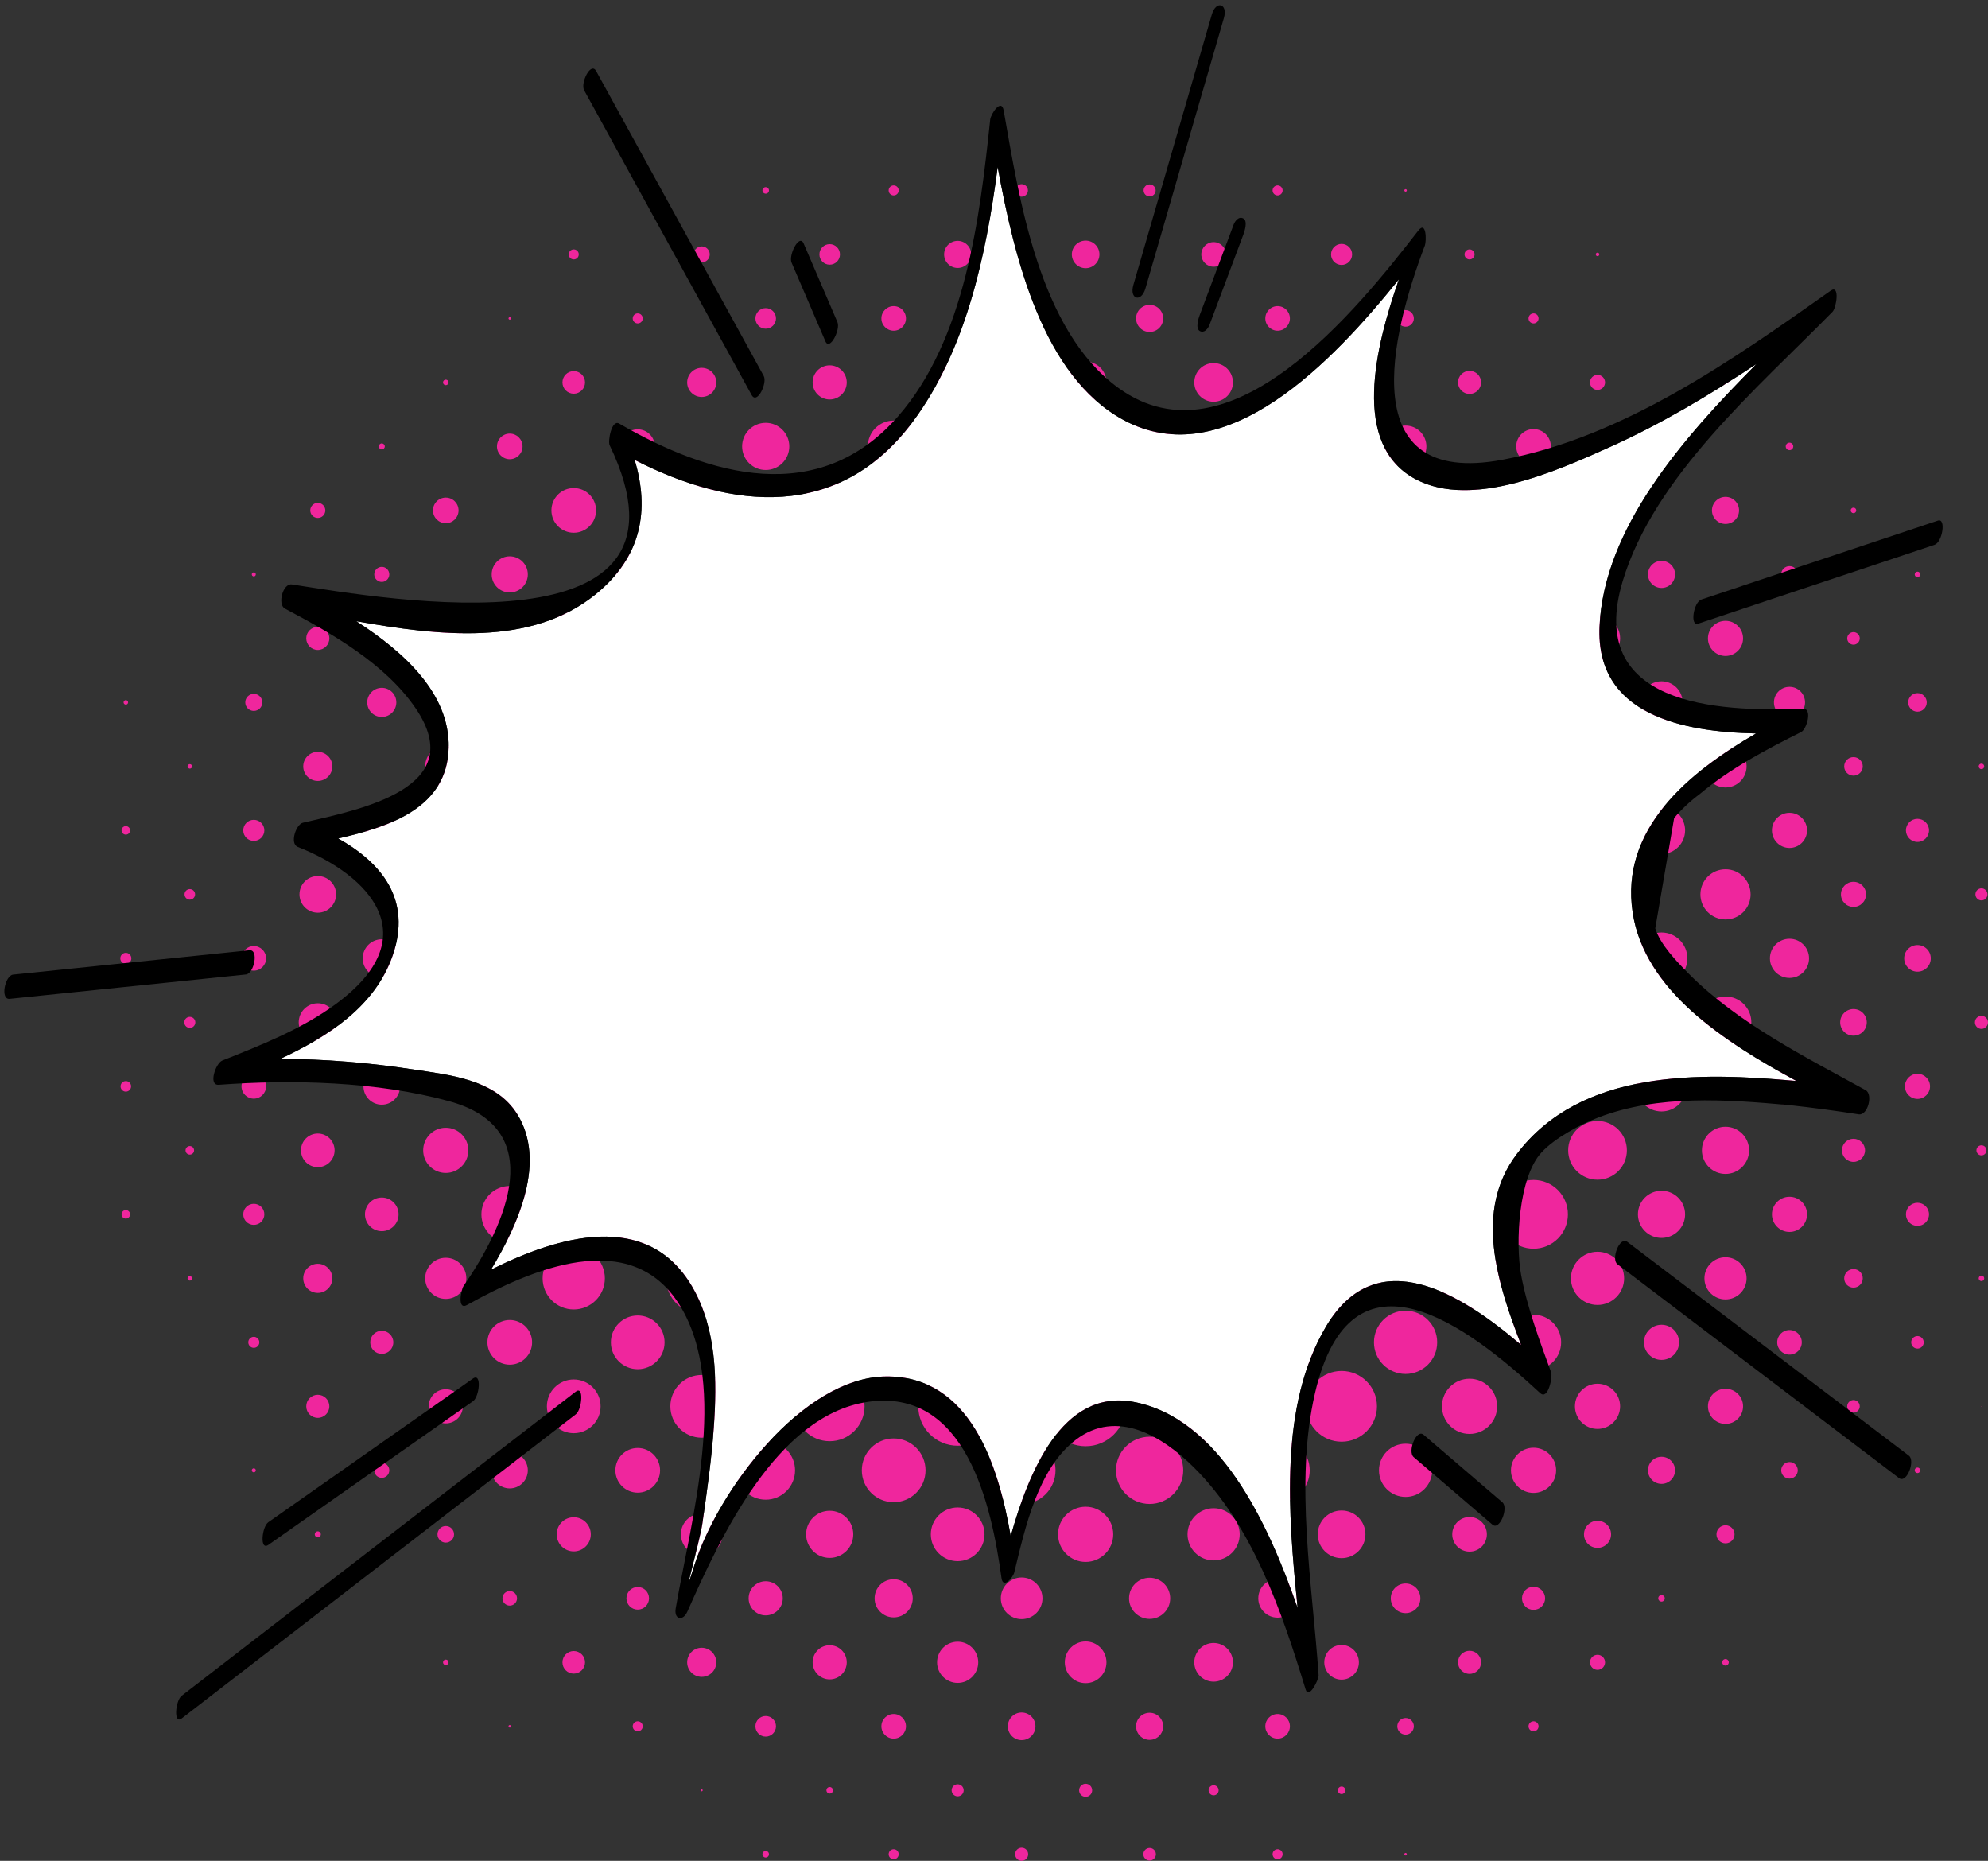
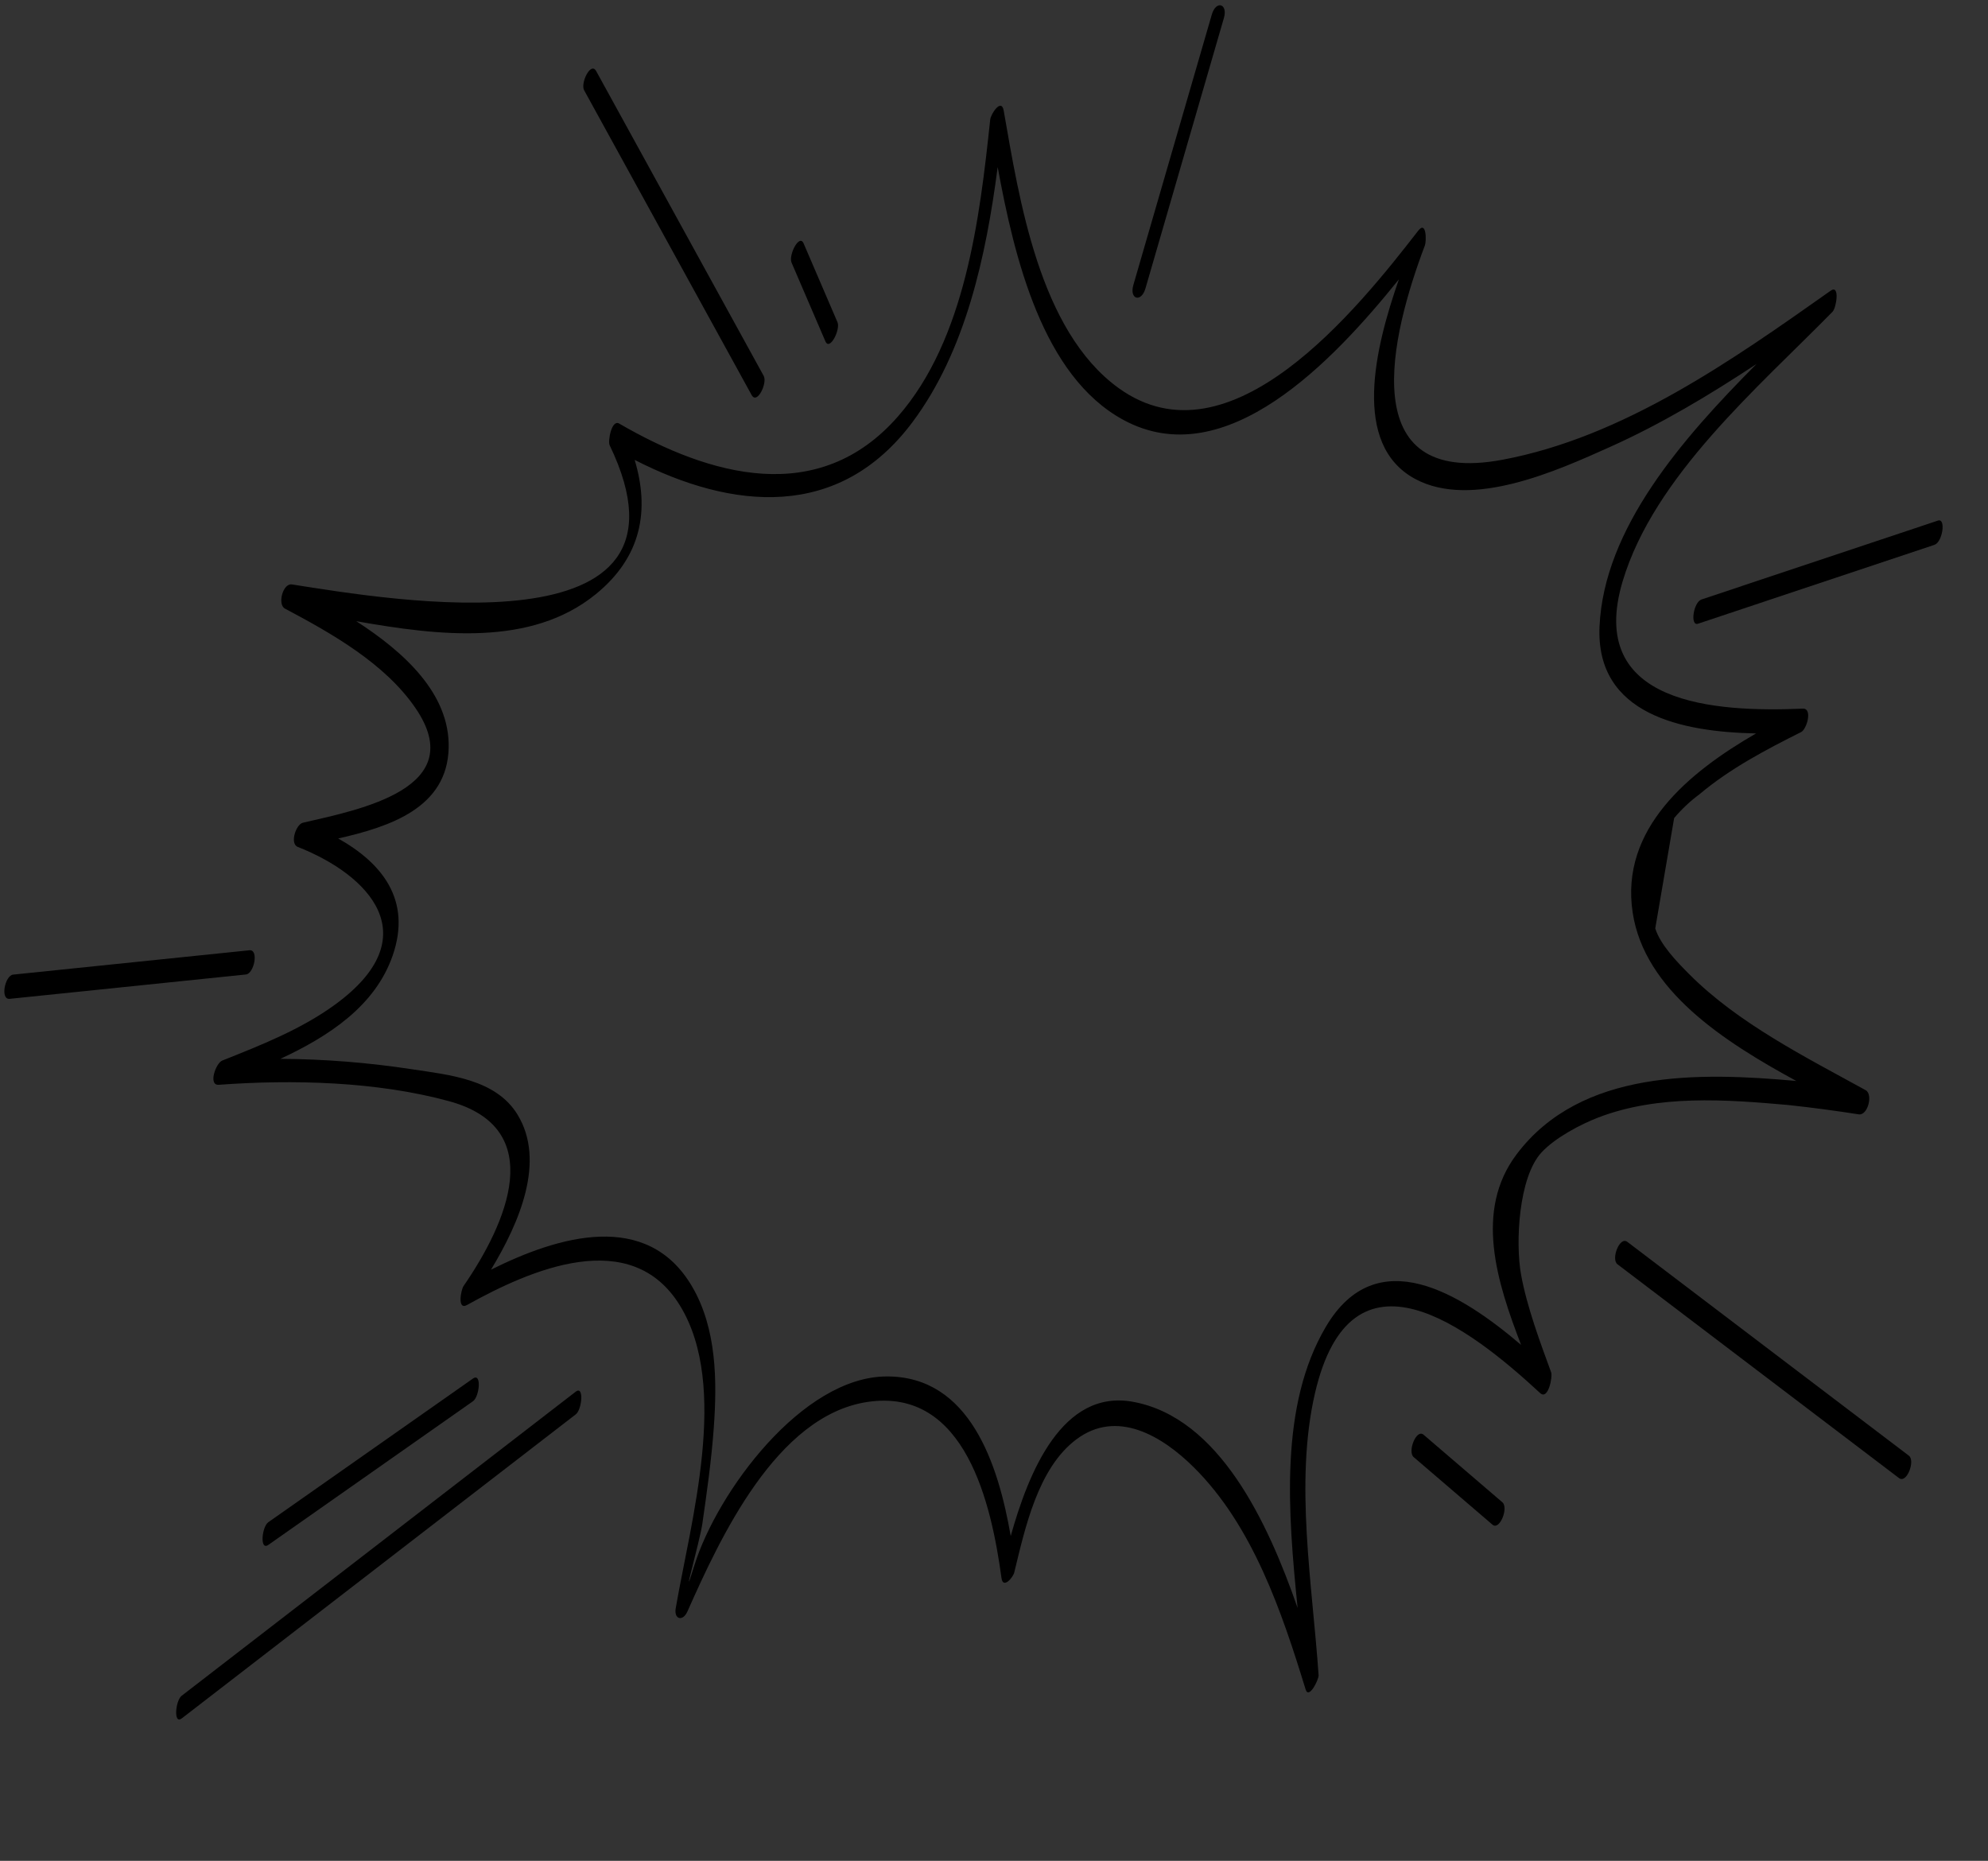
<svg xmlns="http://www.w3.org/2000/svg" fill="#000000" height="813.7" preserveAspectRatio="xMidYMid meet" version="1" viewBox="-1.9 -2.3 869.4 813.7" width="869.4" zoomAndPan="magnify">
  <rect x="-1.9" y="-2.3" width="869.4" height="813.7" fill="#333333" stroke="none" />
  <defs>
    <clipPath id="a">
      <path d="M 50 78 L 867.488 78 L 867.488 811.379 L 50 811.379 Z M 50 78" />
    </clipPath>
  </defs>
  <g>
    <g clip-path="url(#a)" id="change1_1">
-       <path d="M 444.891 811.379 C 443.316 811.379 442.039 810.102 442.039 808.527 C 442.039 806.953 443.316 805.672 444.891 805.672 C 446.469 805.672 447.746 806.953 447.746 808.527 C 447.746 810.102 446.469 811.379 444.891 811.379 M 407.633 520.246 C 408.797 522.824 409.445 525.684 409.445 528.695 C 409.445 533.121 408.047 537.219 405.664 540.57 C 408.852 538.344 412.727 537.035 416.91 537.035 C 419.93 537.035 422.793 537.719 425.352 538.938 C 423.746 535.879 422.836 532.395 422.836 528.695 C 422.836 526.02 423.312 523.453 424.188 521.078 C 421.914 521.891 419.465 522.332 416.91 522.332 C 413.59 522.332 410.441 521.582 407.633 520.246 M 472.875 536.707 C 475.922 536.707 478.812 537.391 481.395 538.609 C 479.879 535.637 479.02 532.266 479.02 528.695 C 479.02 526.18 479.445 523.766 480.23 521.516 C 477.93 522.328 475.453 522.77 472.875 522.77 C 470.395 522.77 468.012 522.359 465.785 521.605 C 466.539 523.832 466.949 526.215 466.949 528.695 C 466.949 532.203 466.133 535.52 464.676 538.461 C 467.18 537.336 469.953 536.707 472.875 536.707 M 556.824 508.066 C 561.898 508.066 566.543 509.898 570.137 512.934 C 567.375 509.621 565.715 505.363 565.715 500.715 C 565.715 497.418 566.547 494.316 568.016 491.613 C 564.738 493.559 560.914 494.676 556.824 494.676 C 553.645 494.676 550.621 494 547.895 492.785 C 548.91 495.227 549.473 497.902 549.473 500.715 C 549.473 504.281 548.566 507.641 546.973 510.566 C 549.898 508.973 553.258 508.066 556.824 508.066 M 500.859 506.859 C 504.066 506.859 507.109 507.547 509.852 508.789 C 508.797 506.309 508.211 503.578 508.211 500.715 C 508.211 498.633 508.52 496.625 509.094 494.73 C 506.531 495.691 503.754 496.215 500.859 496.215 C 498.566 496.215 496.352 495.887 494.258 495.273 C 494.699 497.016 494.934 498.836 494.934 500.715 C 494.934 503.293 494.492 505.766 493.68 508.066 C 495.926 507.281 498.344 506.859 500.859 506.859 M 437.926 495.621 C 438.32 497.254 438.527 498.961 438.527 500.715 C 438.527 503.266 438.086 505.715 437.273 507.992 C 439.648 507.117 442.215 506.641 444.891 506.641 C 447.371 506.641 449.758 507.051 451.984 507.805 C 451.227 505.578 450.82 503.195 450.82 500.715 C 450.82 499.012 451.012 497.355 451.375 495.766 C 449.312 496.344 447.141 496.652 444.891 496.652 C 442.469 496.652 440.129 496.293 437.926 495.621 M 528.84 480.082 C 531.648 480.082 534.328 480.645 536.77 481.66 C 535.555 478.934 534.875 475.91 534.875 472.73 C 534.875 470.426 535.23 468.203 535.891 466.117 C 533.672 466.848 531.305 467.242 528.84 467.242 C 527.016 467.242 525.238 467.027 523.539 466.613 C 524.062 468.566 524.344 470.613 524.344 472.73 C 524.344 475.625 523.816 478.402 522.859 480.965 C 524.754 480.391 526.762 480.082 528.84 480.082 M 410.242 467.957 C 410.582 469.492 410.766 471.09 410.766 472.73 C 410.766 475.449 410.27 478.051 409.359 480.449 C 411.711 479.574 414.254 479.094 416.91 479.094 C 418.664 479.094 420.367 479.305 422 479.699 C 421.328 477.492 420.969 475.152 420.969 472.73 C 420.969 471.281 421.098 469.859 421.348 468.48 C 419.906 468.75 418.426 468.891 416.91 468.891 C 414.598 468.891 412.359 468.562 410.242 467.957 M 472.875 478.656 C 474.754 478.656 476.574 478.891 478.316 479.332 C 477.703 477.238 477.375 475.023 477.375 472.73 C 477.375 471.809 477.43 470.898 477.531 470.004 C 476.02 470.281 474.465 470.426 472.875 470.426 C 471.441 470.426 470.039 470.309 468.672 470.082 C 468.766 470.953 468.816 471.836 468.816 472.73 C 468.816 474.977 468.504 477.152 467.926 479.215 C 469.516 478.848 471.172 478.656 472.875 478.656 M 379.945 437.277 C 380.855 439.59 381.355 442.109 381.355 444.746 C 381.355 447.668 380.742 450.449 379.637 452.961 C 382.453 451.633 385.602 450.891 388.926 450.891 C 390.566 450.891 392.164 451.074 393.699 451.414 C 393.094 449.297 392.766 447.059 392.766 444.746 C 392.766 442.648 393.035 440.613 393.535 438.676 C 392.051 438.988 390.508 439.152 388.926 439.152 C 385.73 439.152 382.691 438.48 379.945 437.277 M 556.824 450.785 C 560.004 450.785 563.027 451.461 565.758 452.676 C 564.738 450.234 564.176 447.559 564.176 444.746 C 564.176 442.211 564.637 439.781 565.473 437.539 C 562.809 438.648 559.887 439.262 556.824 439.262 C 554.598 439.262 552.441 438.938 550.41 438.332 C 551.012 440.367 551.336 442.52 551.336 444.746 C 551.336 447.211 550.941 449.578 550.211 451.797 C 552.297 451.141 554.52 450.785 556.824 450.785 M 500.859 449.246 C 502.973 449.246 505.023 449.527 506.973 450.051 C 506.562 448.352 506.344 446.574 506.344 444.746 C 506.344 443.219 506.496 441.727 506.785 440.285 C 504.891 440.762 502.902 441.016 500.859 441.016 C 499.98 441.016 499.117 440.969 498.266 440.879 C 498.453 442.141 498.555 443.434 498.555 444.746 C 498.555 446.336 498.41 447.895 498.133 449.402 C 499.027 449.301 499.938 449.246 500.859 449.246 M 440.91 442.137 C 441.004 442.992 441.051 443.863 441.051 444.746 C 441.051 446.262 440.91 447.746 440.645 449.184 C 442.023 448.938 443.441 448.809 444.891 448.809 C 445.785 448.809 446.672 448.855 447.539 448.953 C 447.312 447.586 447.195 446.18 447.195 444.746 C 447.195 443.934 447.234 443.129 447.309 442.332 C 446.512 442.406 445.707 442.441 444.891 442.441 C 443.539 442.441 442.211 442.34 440.91 442.137 M 350.113 405.695 C 352.176 408.883 353.371 412.684 353.371 416.766 C 353.371 420.578 352.324 424.148 350.504 427.203 C 353.559 425.383 357.129 424.336 360.941 424.336 C 363.578 424.336 366.102 424.836 368.414 425.746 C 367.211 422.996 366.539 419.957 366.539 416.766 C 366.539 413.402 367.281 410.211 368.609 407.348 C 366.246 408.324 363.66 408.863 360.941 408.863 C 356.953 408.863 353.238 407.699 350.113 405.695 M 528.84 422.25 C 531.07 422.25 533.223 422.574 535.258 423.18 C 534.652 421.148 534.328 418.992 534.328 416.766 C 534.328 414.301 534.723 411.934 535.453 409.715 C 533.367 410.375 531.145 410.73 528.84 410.73 C 527.258 410.73 525.711 410.562 524.223 410.242 C 524.801 412.316 525.109 414.504 525.109 416.766 C 525.109 418.809 524.855 420.797 524.379 422.691 C 525.82 422.402 527.312 422.25 528.84 422.25 M 410.613 411.184 C 411.07 412.969 411.312 414.836 411.312 416.766 C 411.312 418.344 411.148 419.887 410.84 421.375 C 412.777 420.871 414.812 420.605 416.91 420.605 C 417.793 420.605 418.66 420.652 419.52 420.742 C 419.316 419.445 419.215 418.117 419.215 416.766 C 419.215 415.094 419.371 413.465 419.676 411.883 C 418.77 411.992 417.848 412.047 416.91 412.047 C 414.727 412.047 412.613 411.746 410.613 411.184 M 472.875 419.07 C 474.191 419.07 475.48 419.168 476.742 419.359 C 476.652 418.508 476.605 417.641 476.605 416.766 C 476.605 415.258 476.742 413.781 477.008 412.348 C 475.664 412.582 474.285 412.703 472.875 412.703 C 471.98 412.703 471.098 412.656 470.227 412.559 C 470.453 413.93 470.57 415.332 470.57 416.766 C 470.57 417.578 470.531 418.387 470.461 419.18 C 471.254 419.105 472.059 419.07 472.875 419.07 M 377.996 378.168 C 379.914 381.246 381.027 384.883 381.027 388.781 C 381.027 391.496 380.488 394.086 379.512 396.449 C 382.371 395.121 385.562 394.379 388.926 394.379 C 390.855 394.379 392.723 394.621 394.508 395.078 C 393.945 393.074 393.645 390.965 393.645 388.781 C 393.645 385.801 394.207 382.953 395.227 380.332 C 393.242 380.973 391.125 381.32 388.926 381.32 C 384.906 381.32 381.16 380.164 377.996 378.168 M 556.824 394.27 C 560.051 394.27 563.117 394.945 565.895 396.172 C 564.996 393.883 564.508 391.387 564.508 388.781 C 564.508 385.078 565.496 381.605 567.23 378.613 C 564.176 380.402 560.621 381.43 556.824 381.43 C 554.016 381.43 551.336 380.867 548.895 379.848 C 550.113 382.578 550.789 385.602 550.789 388.781 C 550.789 391.086 550.434 393.309 549.773 395.395 C 551.992 394.664 554.363 394.27 556.824 394.27 M 500.859 392.512 C 503.117 392.512 505.305 392.82 507.379 393.398 C 507.062 391.91 506.895 390.363 506.895 388.781 C 506.895 386.184 507.344 383.691 508.172 381.383 C 505.887 382.195 503.426 382.637 500.859 382.637 C 499.133 382.637 497.453 382.438 495.84 382.059 C 496.465 384.191 496.797 386.445 496.797 388.781 C 496.797 390.188 496.676 391.57 496.441 392.91 C 497.875 392.648 499.352 392.512 500.859 392.512 M 439.203 382.113 C 439.836 384.227 440.172 386.465 440.172 388.781 C 440.172 389.719 440.117 390.641 440.012 391.551 C 441.59 391.246 443.223 391.086 444.891 391.086 C 446.324 391.086 447.73 391.203 449.098 391.43 C 449.004 390.559 448.953 389.676 448.953 388.781 C 448.953 386.535 449.262 384.359 449.844 382.297 C 448.25 382.664 446.594 382.855 444.891 382.855 C 442.926 382.855 441.02 382.598 439.203 382.113 M 405.664 348.922 C 408.047 352.273 409.445 356.371 409.445 360.797 C 409.445 362.996 409.102 365.113 408.461 367.098 C 411.078 366.074 413.93 365.516 416.91 365.516 C 419.227 365.516 421.465 365.855 423.574 366.484 C 423.094 364.672 422.836 362.766 422.836 360.797 C 422.836 357.102 423.746 353.617 425.352 350.555 C 422.793 351.777 419.934 352.457 416.91 352.457 C 412.727 352.457 408.848 351.152 405.664 348.922 M 472.875 364.859 C 475.211 364.859 477.469 365.191 479.602 365.816 C 479.223 364.203 479.02 362.523 479.02 360.797 C 479.02 357.164 479.91 353.734 481.48 350.723 C 478.875 351.977 475.957 352.676 472.875 352.676 C 469.922 352.676 467.117 352.031 464.598 350.875 C 466.102 353.859 466.949 357.23 466.949 360.797 C 466.949 362.5 466.758 364.156 466.391 365.746 C 468.453 365.168 470.629 364.859 472.875 364.859 M 612.789 81.516 C 612.488 81.516 612.242 81.27 612.242 80.969 C 612.242 80.664 612.488 80.418 612.789 80.418 C 613.094 80.418 613.34 80.664 613.34 80.969 C 613.34 81.27 613.094 81.516 612.789 81.516 M 332.961 82.395 C 332.172 82.395 331.535 81.758 331.535 80.969 C 331.535 80.18 332.172 79.539 332.961 79.539 C 333.746 79.539 334.387 80.18 334.387 80.969 C 334.387 81.758 333.746 82.395 332.961 82.395 M 388.926 83.164 C 387.715 83.164 386.73 82.18 386.73 80.969 C 386.73 79.754 387.715 78.773 388.926 78.773 C 390.137 78.773 391.121 79.754 391.121 80.969 C 391.121 82.18 390.137 83.164 388.926 83.164 M 556.824 83.164 C 555.613 83.164 554.629 82.18 554.629 80.969 C 554.629 79.754 555.613 78.773 556.824 78.773 C 558.035 78.773 559.02 79.754 559.02 80.969 C 559.02 82.18 558.035 83.164 556.824 83.164 M 500.859 83.602 C 499.402 83.602 498.227 82.422 498.227 80.969 C 498.227 79.516 499.402 78.336 500.859 78.336 C 502.312 78.336 503.492 79.516 503.492 80.969 C 503.492 82.422 502.312 83.602 500.859 83.602 M 444.891 83.711 C 443.379 83.711 442.148 82.484 442.148 80.969 C 442.148 79.453 443.379 78.223 444.891 78.223 C 446.406 78.223 447.637 79.453 447.637 80.969 C 447.637 82.484 446.406 83.711 444.891 83.711 M 696.742 109.719 C 696.316 109.719 695.973 109.375 695.973 108.949 C 695.973 108.527 696.316 108.184 696.742 108.184 C 697.164 108.184 697.508 108.527 697.508 108.949 C 697.508 109.375 697.164 109.719 696.742 109.719 M 249.012 111.145 C 247.801 111.145 246.816 110.164 246.816 108.949 C 246.816 107.738 247.801 106.754 249.012 106.754 C 250.223 106.754 251.207 107.738 251.207 108.949 C 251.207 110.164 250.223 111.145 249.012 111.145 M 640.773 111.145 C 639.562 111.145 638.578 110.164 638.578 108.949 C 638.578 107.738 639.562 106.754 640.773 106.754 C 641.984 106.754 642.969 107.738 642.969 108.949 C 642.969 110.164 641.984 111.145 640.773 111.145 M 304.977 112.461 C 303.039 112.461 301.465 110.891 301.465 108.949 C 301.465 107.012 303.039 105.438 304.977 105.438 C 306.914 105.438 308.488 107.012 308.488 108.949 C 308.488 110.891 306.914 112.461 304.977 112.461 M 360.941 113.449 C 358.457 113.449 356.445 111.434 356.445 108.949 C 356.445 106.465 358.457 104.453 360.941 104.453 C 363.43 104.453 365.441 106.465 365.441 108.949 C 365.441 111.434 363.43 113.449 360.941 113.449 M 584.809 113.559 C 582.262 113.559 580.199 111.496 580.199 108.949 C 580.199 106.406 582.262 104.344 584.809 104.344 C 587.352 104.344 589.414 106.406 589.414 108.949 C 589.414 111.496 587.352 113.559 584.809 113.559 M 528.84 114.328 C 525.871 114.328 523.465 111.922 523.465 108.949 C 523.465 105.98 525.871 103.574 528.84 103.574 C 531.812 103.574 534.219 105.98 534.219 108.949 C 534.219 111.922 531.812 114.328 528.84 114.328 M 416.91 114.879 C 413.637 114.879 410.984 112.223 410.984 108.949 C 410.984 105.68 413.637 103.023 416.91 103.023 C 420.18 103.023 422.836 105.68 422.836 108.949 C 422.836 112.223 420.18 114.879 416.91 114.879 M 472.875 114.984 C 469.539 114.984 466.84 112.281 466.84 108.949 C 466.84 105.617 469.539 102.914 472.875 102.914 C 476.207 102.914 478.91 105.617 478.91 108.949 C 478.91 112.281 476.207 114.984 472.875 114.984 M 221.027 137.48 C 220.727 137.48 220.48 137.234 220.48 136.934 C 220.48 136.629 220.727 136.387 221.027 136.387 C 221.332 136.387 221.578 136.629 221.578 136.934 C 221.578 137.234 221.332 137.48 221.027 137.48 M 276.996 139.129 C 275.781 139.129 274.801 138.145 274.801 136.934 C 274.801 135.723 275.781 134.738 276.996 134.738 C 278.207 134.738 279.188 135.723 279.188 136.934 C 279.188 138.145 278.207 139.129 276.996 139.129 M 668.758 139.129 C 667.543 139.129 666.562 138.145 666.562 136.934 C 666.562 135.723 667.543 134.738 668.758 134.738 C 669.969 134.738 670.949 135.723 670.949 136.934 C 670.949 138.145 669.969 139.129 668.758 139.129 M 612.789 140.555 C 610.793 140.555 609.168 138.934 609.168 136.934 C 609.168 134.934 610.793 133.312 612.789 133.312 C 614.789 133.312 616.41 134.934 616.41 136.934 C 616.41 138.934 614.789 140.555 612.789 140.555 M 332.961 141.434 C 330.477 141.434 328.461 139.418 328.461 136.934 C 328.461 134.449 330.477 132.434 332.961 132.434 C 335.445 132.434 337.461 134.449 337.461 136.934 C 337.461 139.418 335.445 141.434 332.961 141.434 M 388.926 142.309 C 385.957 142.309 383.551 139.902 383.551 136.934 C 383.551 133.965 385.957 131.555 388.926 131.555 C 391.895 131.555 394.305 133.965 394.305 136.934 C 394.305 139.902 391.895 142.309 388.926 142.309 M 556.824 142.309 C 553.855 142.309 551.449 139.902 551.449 136.934 C 551.449 133.965 553.855 131.555 556.824 131.555 C 559.793 131.555 562.203 133.965 562.203 136.934 C 562.203 139.902 559.793 142.309 556.824 142.309 M 500.859 142.859 C 497.586 142.859 494.934 140.207 494.934 136.934 C 494.934 133.66 497.586 131.008 500.859 131.008 C 504.133 131.008 506.785 133.66 506.785 136.934 C 506.785 140.207 504.133 142.859 500.859 142.859 M 444.891 142.969 C 441.559 142.969 438.855 140.266 438.855 136.934 C 438.855 133.602 441.559 130.898 444.891 130.898 C 448.227 130.898 450.926 133.602 450.926 136.934 C 450.926 140.266 448.227 142.969 444.891 142.969 M 193.043 166.125 C 192.379 166.125 191.84 165.582 191.84 164.918 C 191.84 164.25 192.379 163.711 193.043 163.711 C 193.711 163.711 194.254 164.25 194.254 164.918 C 194.254 165.582 193.711 166.125 193.043 166.125 M 752.707 166.344 C 751.918 166.344 751.277 165.703 751.277 164.918 C 751.277 164.129 751.918 163.492 752.707 163.492 C 753.492 163.492 754.133 164.129 754.133 164.918 C 754.133 165.703 753.492 166.344 752.707 166.344 M 696.742 168.207 C 694.922 168.207 693.449 166.734 693.449 164.918 C 693.449 163.098 694.922 161.625 696.742 161.625 C 698.559 161.625 700.031 163.098 700.031 164.918 C 700.031 166.734 698.559 168.207 696.742 168.207 M 249.012 169.855 C 246.285 169.855 244.074 167.645 244.074 164.918 C 244.074 162.191 246.285 159.977 249.012 159.977 C 251.738 159.977 253.949 162.191 253.949 164.918 C 253.949 167.645 251.738 169.855 249.012 169.855 M 640.773 169.965 C 637.984 169.965 635.727 167.703 635.727 164.918 C 635.727 162.129 637.984 159.867 640.773 159.867 C 643.562 159.867 645.82 162.129 645.82 164.918 C 645.82 167.703 643.562 169.965 640.773 169.965 M 304.977 171.281 C 301.461 171.281 298.613 168.434 298.613 164.918 C 298.613 161.402 301.461 158.551 304.977 158.551 C 308.492 158.551 311.344 161.402 311.344 164.918 C 311.344 168.434 308.492 171.281 304.977 171.281 M 360.941 172.379 C 356.82 172.379 353.48 169.039 353.48 164.918 C 353.48 160.797 356.82 157.453 360.941 157.453 C 365.062 157.453 368.406 160.797 368.406 164.918 C 368.406 169.039 365.062 172.379 360.941 172.379 M 584.809 172.488 C 580.625 172.488 577.234 169.098 577.234 164.918 C 577.234 160.734 580.625 157.344 584.809 157.344 C 588.988 157.344 592.379 160.734 592.379 164.918 C 592.379 169.098 588.988 172.488 584.809 172.488 M 528.84 173.367 C 524.176 173.367 520.391 169.582 520.391 164.918 C 520.391 160.25 524.176 156.469 528.84 156.469 C 533.508 156.469 537.293 160.25 537.293 164.918 C 537.293 169.582 533.508 173.367 528.84 173.367 M 416.91 173.914 C 411.941 173.914 407.91 169.887 407.91 164.918 C 407.91 159.949 411.941 155.918 416.91 155.918 C 421.879 155.918 425.906 159.949 425.906 164.918 C 425.906 169.887 421.879 173.914 416.91 173.914 M 472.875 174.023 C 467.844 174.023 463.766 169.949 463.766 164.918 C 463.766 159.887 467.844 155.809 472.875 155.809 C 477.906 155.809 481.984 159.887 481.984 164.918 C 481.984 169.949 477.906 174.023 472.875 174.023 M 165.062 194.215 C 164.336 194.215 163.746 193.629 163.746 192.898 C 163.746 192.172 164.336 191.582 165.062 191.582 C 165.789 191.582 166.379 192.172 166.379 192.898 C 166.379 193.629 165.789 194.215 165.062 194.215 M 780.688 194.547 C 779.781 194.547 779.043 193.809 779.043 192.898 C 779.043 191.992 779.781 191.254 780.688 191.254 C 781.598 191.254 782.336 191.992 782.336 192.898 C 782.336 193.809 781.598 194.547 780.688 194.547 M 724.723 196.852 C 722.539 196.852 720.773 195.082 720.773 192.898 C 720.773 190.719 722.539 188.949 724.723 188.949 C 726.906 188.949 728.672 190.719 728.672 192.898 C 728.672 195.082 726.906 196.852 724.723 196.852 M 221.027 198.496 C 217.938 198.496 215.434 195.992 215.434 192.898 C 215.434 189.809 217.938 187.305 221.027 187.305 C 224.121 187.305 226.625 189.809 226.625 192.898 C 226.625 195.992 224.121 198.496 221.027 198.496 M 276.996 200.363 C 272.871 200.363 269.531 197.02 269.531 192.898 C 269.531 188.777 272.871 185.438 276.996 185.438 C 281.117 185.438 284.457 188.777 284.457 192.898 C 284.457 197.02 281.117 200.363 276.996 200.363 M 668.758 200.473 C 664.574 200.473 661.184 197.082 661.184 192.898 C 661.184 188.719 664.574 185.328 668.758 185.328 C 672.938 185.328 676.328 188.719 676.328 192.898 C 676.328 197.082 672.938 200.473 668.758 200.473 M 612.789 202.008 C 607.762 202.008 603.684 197.93 603.684 192.898 C 603.684 187.867 607.762 183.793 612.789 183.793 C 617.82 183.793 621.898 187.867 621.898 192.898 C 621.898 197.93 617.82 202.008 612.789 202.008 M 332.961 203.215 C 327.262 203.215 322.645 198.598 322.645 192.898 C 322.645 187.203 327.262 182.586 332.961 182.586 C 338.656 182.586 343.277 187.203 343.277 192.898 C 343.277 198.598 338.656 203.215 332.961 203.215 M 388.926 204.203 C 382.684 204.203 377.621 199.141 377.621 192.898 C 377.621 186.656 382.684 181.598 388.926 181.598 C 395.168 181.598 400.23 186.656 400.23 192.898 C 400.23 199.141 395.168 204.203 388.926 204.203 M 556.824 204.312 C 550.52 204.312 545.41 199.203 545.41 192.898 C 545.41 186.598 550.52 181.488 556.824 181.488 C 563.129 181.488 568.238 186.598 568.238 192.898 C 568.238 199.203 563.129 204.312 556.824 204.312 M 500.859 204.641 C 494.371 204.641 489.117 199.387 489.117 192.898 C 489.117 186.414 494.371 181.156 500.859 181.156 C 507.344 181.156 512.602 186.414 512.602 192.898 C 512.602 199.387 507.344 204.641 500.859 204.641 M 444.891 204.969 C 438.227 204.969 432.82 199.566 432.82 192.898 C 432.82 186.234 438.227 180.828 444.891 180.828 C 451.559 180.828 456.965 186.234 456.965 192.898 C 456.965 199.566 451.559 204.969 444.891 204.969 M 808.672 222.09 C 808.004 222.09 807.465 221.551 807.465 220.883 C 807.465 220.215 808.004 219.676 808.672 219.676 C 809.34 219.676 809.879 220.215 809.879 220.883 C 809.879 221.551 809.34 222.09 808.672 222.09 M 137.078 224.176 C 135.262 224.176 133.789 222.699 133.789 220.883 C 133.789 219.066 135.262 217.59 137.078 217.59 C 138.898 217.59 140.371 219.066 140.371 220.883 C 140.371 222.699 138.898 224.176 137.078 224.176 M 193.043 226.48 C 189.953 226.48 187.449 223.973 187.449 220.883 C 187.449 217.793 189.953 215.285 193.043 215.285 C 196.137 215.285 198.641 217.793 198.641 220.883 C 198.641 223.973 196.137 226.48 193.043 226.48 M 752.707 226.809 C 749.434 226.809 746.781 224.156 746.781 220.883 C 746.781 217.609 749.434 214.957 752.707 214.957 C 755.977 214.957 758.633 217.609 758.633 220.883 C 758.633 224.156 755.977 226.809 752.707 226.809 M 696.742 229.004 C 692.254 229.004 688.617 225.367 688.617 220.883 C 688.617 216.398 692.254 212.762 696.742 212.762 C 701.223 212.762 704.859 216.398 704.859 220.883 C 704.859 225.367 701.223 229.004 696.742 229.004 M 249.012 230.648 C 243.617 230.648 239.246 226.277 239.246 220.883 C 239.246 215.488 243.617 211.117 249.012 211.117 C 254.406 211.117 258.777 215.488 258.777 220.883 C 258.777 226.277 254.406 230.648 249.012 230.648 M 640.773 230.762 C 635.32 230.762 630.898 226.336 630.898 220.883 C 630.898 215.43 635.32 211.008 640.773 211.008 C 646.227 211.008 650.648 215.43 650.648 220.883 C 650.648 226.336 646.227 230.762 640.773 230.762 M 304.977 232.406 C 298.613 232.406 293.453 227.246 293.453 220.883 C 293.453 214.52 298.613 209.359 304.977 209.359 C 311.34 209.359 316.5 214.52 316.5 220.883 C 316.5 227.246 311.34 232.406 304.977 232.406 M 360.941 233.723 C 353.852 233.723 348.105 227.973 348.105 220.883 C 348.105 213.793 353.852 208.043 360.941 208.043 C 368.035 208.043 373.781 213.793 373.781 220.883 C 373.781 227.973 368.035 233.723 360.941 233.723 M 584.809 233.941 C 577.594 233.941 571.75 228.094 571.75 220.883 C 571.75 213.672 577.594 207.824 584.809 207.824 C 592.02 207.824 597.867 213.672 597.867 220.883 C 597.867 228.094 592.02 233.941 584.809 233.941 M 528.84 234.93 C 521.082 234.93 514.797 228.641 514.797 220.883 C 514.797 213.125 521.082 206.836 528.84 206.836 C 536.598 206.836 542.887 213.125 542.887 220.883 C 542.887 228.641 536.598 234.93 528.84 234.93 M 416.91 235.477 C 408.848 235.477 402.312 228.941 402.312 220.883 C 402.312 212.824 408.848 206.285 416.91 206.285 C 424.969 206.285 431.504 212.824 431.504 220.883 C 431.504 228.941 424.969 235.477 416.91 235.477 M 472.875 235.699 C 464.695 235.699 458.062 229.066 458.062 220.883 C 458.062 212.699 464.695 206.07 472.875 206.07 C 481.059 206.07 487.691 212.699 487.691 220.883 C 487.691 229.066 481.059 235.699 472.875 235.699 M 109.098 249.742 C 108.609 249.742 108.219 249.352 108.219 248.867 C 108.219 248.383 108.609 247.988 109.098 247.988 C 109.582 247.988 109.973 248.383 109.973 248.867 C 109.973 249.352 109.582 249.742 109.098 249.742 M 836.656 250.074 C 835.988 250.074 835.449 249.531 835.449 248.867 C 835.449 248.199 835.988 247.66 836.656 247.66 C 837.32 247.66 837.863 248.199 837.863 248.867 C 837.863 249.531 837.32 250.074 836.656 250.074 M 165.062 252.16 C 163.242 252.16 161.77 250.684 161.77 248.867 C 161.77 247.047 163.242 245.574 165.062 245.574 C 166.879 245.574 168.352 247.047 168.352 248.867 C 168.352 250.684 166.879 252.16 165.062 252.16 M 780.688 252.488 C 778.688 252.488 777.066 250.867 777.066 248.867 C 777.066 246.867 778.688 245.246 780.688 245.246 C 782.688 245.246 784.309 246.867 784.309 248.867 C 784.309 250.867 782.688 252.488 780.688 252.488 M 724.723 254.793 C 721.449 254.793 718.797 252.141 718.797 248.867 C 718.797 245.594 721.449 242.938 724.723 242.938 C 727.996 242.938 730.648 245.594 730.648 248.867 C 730.648 252.141 727.996 254.793 724.723 254.793 M 221.027 256.766 C 216.664 256.766 213.129 253.23 213.129 248.867 C 213.129 244.504 216.664 240.965 221.027 240.965 C 225.391 240.965 228.93 244.504 228.93 248.867 C 228.93 253.23 225.391 256.766 221.027 256.766 M 276.996 258.633 C 271.602 258.633 267.227 254.262 267.227 248.867 C 267.227 243.473 271.602 239.098 276.996 239.098 C 282.387 239.098 286.762 243.473 286.762 248.867 C 286.762 254.262 282.387 258.633 276.996 258.633 M 668.758 258.742 C 663.301 258.742 658.879 254.32 658.879 248.867 C 658.879 243.41 663.301 238.988 668.758 238.988 C 674.211 238.988 678.633 243.41 678.633 248.867 C 678.633 254.32 674.211 258.742 668.758 258.742 M 612.789 260.496 C 606.367 260.496 601.16 255.289 601.16 248.867 C 601.16 242.441 606.367 237.234 612.789 237.234 C 619.215 237.234 624.422 242.441 624.422 248.867 C 624.422 255.289 619.215 260.496 612.789 260.496 M 332.961 261.703 C 325.871 261.703 320.121 255.957 320.121 248.867 C 320.121 241.773 325.871 236.027 332.961 236.027 C 340.051 236.027 345.801 241.773 345.801 248.867 C 345.801 255.957 340.051 261.703 332.961 261.703 M 388.926 262.805 C 381.23 262.805 374.988 256.562 374.988 248.867 C 374.988 241.168 381.23 234.93 388.926 234.93 C 396.621 234.93 402.863 241.168 402.863 248.867 C 402.863 256.562 396.621 262.805 388.926 262.805 M 556.824 262.91 C 549.066 262.91 542.777 256.621 542.777 248.867 C 542.777 241.109 549.066 234.82 556.824 234.82 C 564.582 234.82 570.871 241.109 570.871 248.867 C 570.871 256.621 564.582 262.91 556.824 262.91 M 500.859 263.57 C 492.738 263.57 486.152 256.988 486.152 248.867 C 486.152 240.742 492.738 234.16 500.859 234.16 C 508.98 234.16 515.562 240.742 515.562 248.867 C 515.562 256.988 508.98 263.57 500.859 263.57 M 444.891 263.68 C 436.711 263.68 430.078 257.047 430.078 248.867 C 430.078 240.684 436.711 234.051 444.891 234.051 C 453.074 234.051 459.707 240.684 459.707 248.867 C 459.707 257.047 453.074 263.68 444.891 263.68 M 864.637 276.961 L 864.746 276.848 L 864.637 276.961 M 808.672 279.594 C 807.156 279.594 805.93 278.363 805.93 276.848 C 805.93 275.336 807.156 274.105 808.672 274.105 C 810.188 274.105 811.414 275.336 811.414 276.848 C 811.414 278.363 810.188 279.594 808.672 279.594 M 137.078 281.898 C 134.293 281.898 132.031 279.637 132.031 276.848 C 132.031 274.062 134.293 271.801 137.078 271.801 C 139.867 271.801 142.129 274.062 142.129 276.848 C 142.129 279.637 139.867 281.898 137.078 281.898 M 193.043 284.312 C 188.926 284.312 185.582 280.969 185.582 276.848 C 185.582 272.727 188.926 269.387 193.043 269.387 C 197.164 269.387 200.508 272.727 200.508 276.848 C 200.508 280.969 197.164 284.312 193.043 284.312 M 752.707 284.531 C 748.465 284.531 745.023 281.09 745.023 276.848 C 745.023 272.605 748.465 269.168 752.707 269.168 C 756.949 269.168 760.387 272.605 760.387 276.848 C 760.387 281.09 756.949 284.531 752.707 284.531 M 696.742 286.727 C 691.285 286.727 686.863 282.305 686.863 276.848 C 686.863 271.395 691.285 266.973 696.742 266.973 C 702.195 266.973 706.617 271.395 706.617 276.848 C 706.617 282.305 702.195 286.727 696.742 286.727 M 249.012 288.59 C 242.527 288.59 237.27 283.332 237.27 276.848 C 237.27 270.363 242.527 265.105 249.012 265.105 C 255.496 265.105 260.754 270.363 260.754 276.848 C 260.754 283.332 255.496 288.59 249.012 288.59 M 640.773 288.922 C 634.105 288.922 628.703 283.516 628.703 276.848 C 628.703 270.184 634.105 264.777 640.773 264.777 C 647.441 264.777 652.844 270.184 652.844 276.848 C 652.844 283.516 647.441 288.922 640.773 288.922 M 304.977 290.566 C 297.402 290.566 291.262 284.426 291.262 276.848 C 291.262 269.273 297.402 263.133 304.977 263.133 C 312.551 263.133 318.695 269.273 318.695 276.848 C 318.695 284.426 312.551 290.566 304.977 290.566 M 360.941 292.102 C 352.52 292.102 345.688 285.273 345.688 276.848 C 345.688 268.426 352.52 261.598 360.941 261.598 C 369.367 261.598 376.195 268.426 376.195 276.848 C 376.195 285.273 369.367 292.102 360.941 292.102 M 584.809 292.211 C 576.324 292.211 569.445 285.336 569.445 276.848 C 569.445 268.363 576.324 261.484 584.809 261.484 C 593.293 261.484 600.172 268.363 600.172 276.848 C 600.172 285.336 593.293 292.211 584.809 292.211 M 528.84 293.418 C 519.688 293.418 512.273 286 512.273 276.848 C 512.273 267.695 519.688 260.277 528.84 260.277 C 537.992 260.277 545.41 267.695 545.41 276.848 C 545.41 286 537.992 293.418 528.84 293.418 M 416.91 294.078 C 407.395 294.078 399.68 286.363 399.68 276.848 C 399.68 267.332 407.395 259.621 416.91 259.621 C 426.426 259.621 434.137 267.332 434.137 276.848 C 434.137 286.363 426.426 294.078 416.91 294.078 M 472.875 294.297 C 463.238 294.297 455.426 286.484 455.426 276.848 C 455.426 267.215 463.238 259.398 472.875 259.398 C 482.512 259.398 490.324 267.215 490.324 276.848 C 490.324 286.484 482.512 294.297 472.875 294.297 M 53.129 305.82 C 52.586 305.82 52.145 305.379 52.145 304.832 C 52.145 304.289 52.586 303.844 53.129 303.844 C 53.676 303.844 54.117 304.289 54.117 304.832 C 54.117 305.379 53.676 305.82 53.129 305.82 M 109.098 308.562 C 107.035 308.562 105.367 306.891 105.367 304.832 C 105.367 302.77 107.035 301.102 109.098 301.102 C 111.156 301.102 112.828 302.77 112.828 304.832 C 112.828 306.891 111.156 308.562 109.098 308.562 M 836.656 308.891 C 834.414 308.891 832.594 307.074 832.594 304.832 C 832.594 302.59 834.414 300.773 836.656 300.773 C 838.898 300.773 840.715 302.59 840.715 304.832 C 840.715 307.074 838.898 308.891 836.656 308.891 M 165.062 311.195 C 161.547 311.195 158.699 308.348 158.699 304.832 C 158.699 301.316 161.547 298.469 165.062 298.469 C 168.578 298.469 171.426 301.316 171.426 304.832 C 171.426 308.348 168.578 311.195 165.062 311.195 M 780.688 311.637 C 776.93 311.637 773.887 308.59 773.887 304.832 C 773.887 301.074 776.93 298.027 780.688 298.027 C 784.445 298.027 787.492 301.074 787.492 304.832 C 787.492 308.59 784.445 311.637 780.688 311.637 M 724.723 314.051 C 719.633 314.051 715.504 309.922 715.504 304.832 C 715.504 299.742 719.633 295.613 724.723 295.613 C 729.812 295.613 733.941 299.742 733.941 304.832 C 733.941 309.922 729.812 314.051 724.723 314.051 M 221.027 316.246 C 214.727 316.246 209.613 311.137 209.613 304.832 C 209.613 298.531 214.727 293.418 221.027 293.418 C 227.332 293.418 232.441 298.531 232.441 304.832 C 232.441 311.137 227.332 316.246 221.027 316.246 M 276.996 318.328 C 269.539 318.328 263.496 312.285 263.496 304.832 C 263.496 297.379 269.539 291.336 276.996 291.336 C 284.449 291.336 290.492 297.379 290.492 304.832 C 290.492 312.285 284.449 318.328 276.996 318.328 M 668.758 318.66 C 661.121 318.66 654.93 312.469 654.93 304.832 C 654.93 297.195 661.121 291.004 668.758 291.004 C 676.391 291.004 682.586 297.195 682.586 304.832 C 682.586 312.469 676.391 318.66 668.758 318.66 M 612.789 320.523 C 604.121 320.523 597.098 313.496 597.098 304.832 C 597.098 296.164 604.121 289.141 612.789 289.141 C 621.457 289.141 628.484 296.164 628.484 304.832 C 628.484 313.496 621.457 320.523 612.789 320.523 M 332.961 322.172 C 323.387 322.172 315.621 314.41 315.621 304.832 C 315.621 295.258 323.387 287.492 332.961 287.492 C 342.535 287.492 350.301 295.258 350.301 304.832 C 350.301 314.41 342.535 322.172 332.961 322.172 M 388.926 323.488 C 378.621 323.488 370.27 315.137 370.27 304.832 C 370.27 294.527 378.621 286.176 388.926 286.176 C 399.23 286.176 407.582 294.527 407.582 304.832 C 407.582 315.137 399.23 323.488 388.926 323.488 M 556.824 323.598 C 546.461 323.598 538.059 315.195 538.059 304.832 C 538.059 294.469 546.461 286.066 556.824 286.066 C 567.188 286.066 575.59 294.469 575.59 304.832 C 575.59 315.195 567.188 323.598 556.824 323.598 M 500.859 324.477 C 490.012 324.477 481.215 315.68 481.215 304.832 C 481.215 293.984 490.012 285.191 500.859 285.191 C 511.707 285.191 520.504 293.984 520.504 304.832 C 520.504 315.68 511.707 324.477 500.859 324.477 M 81.113 333.805 C 80.566 333.805 80.125 333.359 80.125 332.816 C 80.125 332.27 80.566 331.828 81.113 331.828 C 81.66 331.828 82.102 332.27 82.102 332.816 C 82.102 333.359 81.66 333.805 81.113 333.805 M 864.637 334.023 C 863.973 334.023 863.43 333.48 863.43 332.816 C 863.43 332.148 863.973 331.609 864.637 331.609 C 865.305 331.609 865.844 332.148 865.844 332.816 C 865.844 333.48 865.305 334.023 864.637 334.023 M 808.672 336.875 C 806.43 336.875 804.609 335.059 804.609 332.816 C 804.609 330.574 806.43 328.754 808.672 328.754 C 810.914 328.754 812.73 330.574 812.73 332.816 C 812.73 335.059 810.914 336.875 808.672 336.875 M 137.078 339.18 C 133.562 339.18 130.715 336.328 130.715 332.816 C 130.715 329.301 133.562 326.449 137.078 326.449 C 140.594 326.449 143.445 329.301 143.445 332.816 C 143.445 336.328 140.594 339.18 137.078 339.18 M 193.043 341.812 C 188.074 341.812 184.047 337.785 184.047 332.816 C 184.047 327.844 188.074 323.816 193.043 323.816 C 198.016 323.816 202.043 327.844 202.043 332.816 C 202.043 337.785 198.016 341.812 193.043 341.812 M 752.707 342.031 C 747.613 342.031 743.488 337.906 743.488 332.816 C 743.488 327.723 747.613 323.598 752.707 323.598 C 757.797 323.598 761.926 327.723 761.926 332.816 C 761.926 337.906 757.797 342.031 752.707 342.031 M 696.742 344.445 C 690.316 344.445 685.109 339.238 685.109 332.816 C 685.109 326.391 690.316 321.184 696.742 321.184 C 703.164 321.184 708.371 326.391 708.371 332.816 C 708.371 339.238 703.164 344.445 696.742 344.445 M 249.012 346.312 C 241.559 346.312 235.512 340.27 235.512 332.816 C 235.512 325.359 241.559 319.316 249.012 319.316 C 256.465 319.316 262.508 325.359 262.508 332.816 C 262.508 340.27 256.465 346.312 249.012 346.312 M 640.773 346.641 C 633.137 346.641 626.945 340.449 626.945 332.816 C 626.945 325.18 633.137 318.988 640.773 318.988 C 648.41 318.988 654.602 325.18 654.602 332.816 C 654.602 340.449 648.41 346.641 640.773 346.641 M 304.977 348.398 C 296.371 348.398 289.395 341.422 289.395 332.816 C 289.395 324.211 296.371 317.234 304.977 317.234 C 313.586 317.234 320.559 324.211 320.559 332.816 C 320.559 341.422 313.586 348.398 304.977 348.398 M 360.941 350.152 C 351.367 350.152 343.605 342.391 343.605 332.816 C 343.605 323.238 351.367 315.477 360.941 315.477 C 370.52 315.477 378.281 323.238 378.281 332.816 C 378.281 342.391 370.52 350.152 360.941 350.152 M 584.809 350.262 C 575.172 350.262 567.359 342.449 567.359 332.816 C 567.359 323.18 575.172 315.367 584.809 315.367 C 594.445 315.367 602.258 323.18 602.258 332.816 C 602.258 342.449 594.445 350.262 584.809 350.262 M 53.129 362.664 C 52.098 362.664 51.266 361.828 51.266 360.797 C 51.266 359.766 52.098 358.934 53.129 358.934 C 54.16 358.934 54.996 359.766 54.996 360.797 C 54.996 361.828 54.16 362.664 53.129 362.664 M 109.098 365.406 C 106.551 365.406 104.488 363.344 104.488 360.797 C 104.488 358.254 106.551 356.188 109.098 356.188 C 111.641 356.188 113.707 358.254 113.707 360.797 C 113.707 363.344 111.641 365.406 109.098 365.406 M 836.656 365.848 C 833.867 365.848 831.605 363.586 831.605 360.797 C 831.605 358.012 833.867 355.75 836.656 355.75 C 839.441 355.75 841.703 358.012 841.703 360.797 C 841.703 363.586 839.441 365.848 836.656 365.848 M 165.062 368.152 C 161 368.152 157.711 364.859 157.711 360.797 C 157.711 356.738 161 353.445 165.062 353.445 C 169.121 353.445 172.414 356.738 172.414 360.797 C 172.414 364.859 169.121 368.152 165.062 368.152 M 780.688 368.48 C 776.445 368.48 773.008 365.039 773.008 360.797 C 773.008 356.555 776.445 353.117 780.688 353.117 C 784.93 353.117 788.371 356.555 788.371 360.797 C 788.371 365.039 784.93 368.48 780.688 368.48 M 724.723 371.113 C 719.027 371.113 714.406 366.492 714.406 360.797 C 714.406 355.102 719.027 350.484 724.723 350.484 C 730.422 350.484 735.039 355.102 735.039 360.797 C 735.039 366.492 730.422 371.113 724.723 371.113 M 221.027 373.199 C 214.18 373.199 208.629 367.648 208.629 360.797 C 208.629 353.949 214.18 348.398 221.027 348.398 C 227.875 348.398 233.43 353.949 233.43 360.797 C 233.43 367.648 227.875 373.199 221.027 373.199 M 276.996 375.613 C 268.812 375.613 262.18 368.98 262.18 360.797 C 262.18 352.617 268.812 345.984 276.996 345.984 C 285.176 345.984 291.809 352.617 291.809 360.797 C 291.809 368.98 285.176 375.613 276.996 375.613 M 668.758 375.832 C 660.453 375.832 653.723 369.102 653.723 360.797 C 653.723 352.496 660.453 345.766 668.758 345.766 C 677.059 345.766 683.789 352.496 683.789 360.797 C 683.789 369.102 677.059 375.832 668.758 375.832 M 612.789 378.137 C 603.215 378.137 595.453 370.375 595.453 360.797 C 595.453 351.223 603.215 343.461 612.789 343.461 C 622.367 343.461 630.129 351.223 630.129 360.797 C 630.129 370.375 622.367 378.137 612.789 378.137 M 332.961 379.781 C 322.477 379.781 313.977 371.281 313.977 360.797 C 313.977 350.312 322.477 341.812 332.961 341.812 C 343.445 341.812 351.945 350.312 351.945 360.797 C 351.945 371.281 343.445 379.781 332.961 379.781 M 81.113 391.086 C 79.84 391.086 78.809 390.055 78.809 388.781 C 78.809 387.508 79.84 386.477 81.113 386.477 C 82.387 386.477 83.418 387.508 83.418 388.781 C 83.418 390.055 82.387 391.086 81.113 391.086 M 864.637 391.414 C 863.184 391.414 862.004 390.238 862.004 388.781 C 862.004 387.324 863.184 386.148 864.637 386.148 C 866.094 386.148 867.27 387.324 867.27 388.781 C 867.27 390.238 866.094 391.414 864.637 391.414 M 808.672 394.27 C 805.641 394.27 803.184 391.812 803.184 388.781 C 803.184 385.75 805.641 383.293 808.672 383.293 C 811.703 383.293 814.16 385.75 814.16 388.781 C 814.16 391.812 811.703 394.27 808.672 394.27 M 137.078 396.793 C 132.656 396.793 129.066 393.203 129.066 388.781 C 129.066 384.355 132.656 380.77 137.078 380.77 C 141.504 380.77 145.09 384.355 145.09 388.781 C 145.09 393.203 141.504 396.793 137.078 396.793 M 193.043 399.535 C 187.105 399.535 182.289 394.719 182.289 388.781 C 182.289 382.84 187.105 378.027 193.043 378.027 C 198.984 378.027 203.801 382.84 203.801 388.781 C 203.801 394.719 198.984 399.535 193.043 399.535 M 752.707 399.754 C 746.645 399.754 741.734 394.844 741.734 388.781 C 741.734 382.719 746.645 377.809 752.707 377.809 C 758.766 377.809 763.68 382.719 763.68 388.781 C 763.68 394.844 758.766 399.754 752.707 399.754 M 696.742 402.391 C 689.223 402.391 683.133 396.297 683.133 388.781 C 683.133 381.266 689.223 375.176 696.742 375.176 C 704.254 375.176 710.348 381.266 710.348 388.781 C 710.348 396.297 704.254 402.391 696.742 402.391 M 249.012 404.473 C 240.344 404.473 233.32 397.449 233.32 388.781 C 233.32 380.113 240.344 373.09 249.012 373.09 C 257.676 373.09 264.703 380.113 264.703 388.781 C 264.703 397.449 257.676 404.473 249.012 404.473 M 640.773 404.691 C 631.984 404.691 624.863 397.57 624.863 388.781 C 624.863 379.992 631.984 372.867 640.773 372.867 C 649.562 372.867 656.688 379.992 656.688 388.781 C 656.688 397.57 649.562 404.691 640.773 404.691 M 304.977 406.777 C 295.039 406.777 286.98 398.723 286.98 388.781 C 286.98 378.844 295.039 370.785 304.977 370.785 C 314.914 370.785 322.973 378.844 322.973 388.781 C 322.973 398.723 314.914 406.777 304.977 406.777 M 53.129 419.18 C 51.797 419.18 50.715 418.098 50.715 416.766 C 50.715 415.43 51.797 414.352 53.129 414.352 C 54.465 414.352 55.543 415.43 55.543 416.766 C 55.543 418.098 54.465 419.18 53.129 419.18 M 109.098 422.141 C 106.125 422.141 103.719 419.734 103.719 416.766 C 103.719 413.797 106.125 411.387 109.098 411.387 C 112.066 411.387 114.473 413.797 114.473 416.766 C 114.473 419.734 112.066 422.141 109.098 422.141 M 836.656 422.582 C 833.441 422.582 830.84 419.977 830.84 416.766 C 830.84 413.551 833.441 410.949 836.656 410.949 C 839.867 410.949 842.473 413.551 842.473 416.766 C 842.473 419.977 839.867 422.582 836.656 422.582 M 165.062 425.105 C 160.457 425.105 156.723 421.371 156.723 416.766 C 156.723 412.156 160.457 408.422 165.062 408.422 C 169.668 408.422 173.402 412.156 173.402 416.766 C 173.402 421.371 169.668 425.105 165.062 425.105 M 780.688 425.324 C 775.961 425.324 772.129 421.492 772.129 416.766 C 772.129 412.035 775.961 408.203 780.688 408.203 C 785.414 408.203 789.246 412.035 789.246 416.766 C 789.246 421.492 785.414 425.324 780.688 425.324 M 724.723 428.066 C 718.48 428.066 713.418 423.008 713.418 416.766 C 713.418 410.523 718.48 405.461 724.723 405.461 C 730.965 405.461 736.027 410.523 736.027 416.766 C 736.027 423.008 730.965 428.066 724.723 428.066 M 221.027 430.262 C 213.574 430.262 207.531 424.219 207.531 416.766 C 207.531 409.309 213.574 403.266 221.027 403.266 C 228.48 403.266 234.527 409.309 234.527 416.766 C 234.527 424.219 228.48 430.262 221.027 430.262 M 276.996 432.676 C 268.207 432.676 261.082 425.551 261.082 416.766 C 261.082 407.977 268.207 400.852 276.996 400.852 C 285.781 400.852 292.906 407.977 292.906 416.766 C 292.906 425.551 285.781 432.676 276.996 432.676 M 668.758 433.008 C 659.785 433.008 652.516 425.734 652.516 416.766 C 652.516 407.797 659.785 400.523 668.758 400.523 C 677.727 400.523 684.996 407.797 684.996 416.766 C 684.996 425.734 677.727 433.008 668.758 433.008 M 612.789 435.309 C 602.547 435.309 594.246 427.008 594.246 416.766 C 594.246 406.523 602.547 398.219 612.789 398.219 C 623.031 398.219 631.336 406.523 631.336 416.766 C 631.336 427.008 623.031 435.309 612.789 435.309 M 81.113 447.16 C 79.781 447.16 78.699 446.078 78.699 444.746 C 78.699 443.414 79.781 442.332 81.113 442.332 C 82.445 442.332 83.527 443.414 83.527 444.746 C 83.527 446.078 82.445 447.16 81.113 447.16 M 864.637 447.602 C 863.062 447.602 861.785 446.324 861.785 444.746 C 861.785 443.172 863.062 441.895 864.637 441.895 C 866.215 441.895 867.492 443.172 867.492 444.746 C 867.492 446.324 866.215 447.602 864.637 447.602 M 808.672 450.562 C 805.461 450.562 802.855 447.961 802.855 444.746 C 802.855 441.535 805.461 438.93 808.672 438.93 C 811.883 438.93 814.488 441.535 814.488 444.746 C 814.488 447.961 811.883 450.562 808.672 450.562 M 137.078 453.086 C 132.473 453.086 128.738 449.352 128.738 444.746 C 128.738 440.141 132.473 436.406 137.078 436.406 C 141.684 436.406 145.418 440.141 145.418 444.746 C 145.418 449.352 141.684 453.086 137.078 453.086 M 193.043 455.609 C 187.047 455.609 182.18 450.746 182.18 444.746 C 182.18 438.746 187.047 433.883 193.043 433.883 C 199.047 433.883 203.91 438.746 203.91 444.746 C 203.91 450.746 199.047 455.609 193.043 455.609 M 752.707 456.051 C 746.465 456.051 741.402 450.992 741.402 444.746 C 741.402 438.504 746.465 433.445 752.707 433.445 C 758.949 433.445 764.008 438.504 764.008 444.746 C 764.008 450.992 758.949 456.051 752.707 456.051 M 696.742 458.574 C 689.105 458.574 682.914 452.383 682.914 444.746 C 682.914 437.109 689.105 430.922 696.742 430.922 C 704.375 430.922 710.566 437.109 710.566 444.746 C 710.566 452.383 704.375 458.574 696.742 458.574 M 249.012 460.66 C 240.223 460.66 233.098 453.535 233.098 444.746 C 233.098 435.961 240.223 428.836 249.012 428.836 C 257.801 428.836 264.922 435.961 264.922 444.746 C 264.922 453.535 257.801 460.66 249.012 460.66 M 640.773 460.988 C 631.805 460.988 624.531 453.719 624.531 444.746 C 624.531 435.777 631.805 428.508 640.773 428.508 C 649.742 428.508 657.016 435.777 657.016 444.746 C 657.016 453.719 649.742 460.988 640.773 460.988 M 304.977 462.965 C 294.914 462.965 286.762 454.809 286.762 444.746 C 286.762 434.688 294.914 426.531 304.977 426.531 C 315.039 426.531 323.195 434.688 323.195 444.746 C 323.195 454.809 315.039 462.965 304.977 462.965 M 53.129 475.035 C 51.855 475.035 50.828 474.004 50.828 472.73 C 50.828 471.457 51.855 470.426 53.129 470.426 C 54.402 470.426 55.434 471.457 55.434 472.73 C 55.434 474.004 54.402 475.035 53.129 475.035 M 109.098 478.105 C 106.125 478.105 103.719 475.699 103.719 472.73 C 103.719 469.762 106.125 467.352 109.098 467.352 C 112.066 467.352 114.473 469.762 114.473 472.73 C 114.473 475.699 112.066 478.105 109.098 478.105 M 836.656 478.219 C 833.625 478.219 831.168 475.762 831.168 472.73 C 831.168 469.699 833.625 467.242 836.656 467.242 C 839.684 467.242 842.141 469.699 842.141 472.73 C 842.141 475.762 839.684 478.219 836.656 478.219 M 165.062 480.742 C 160.637 480.742 157.051 477.156 157.051 472.73 C 157.051 468.305 160.637 464.719 165.062 464.719 C 169.484 464.719 173.074 468.305 173.074 472.73 C 173.074 477.156 169.484 480.742 165.062 480.742 M 780.688 481.07 C 776.082 481.07 772.348 477.336 772.348 472.73 C 772.348 468.125 776.082 464.391 780.688 464.391 C 785.293 464.391 789.027 468.125 789.027 472.73 C 789.027 477.336 785.293 481.07 780.688 481.07 M 724.723 483.703 C 718.66 483.703 713.75 478.789 713.75 472.73 C 713.75 466.668 718.66 461.758 724.723 461.758 C 730.785 461.758 735.695 466.668 735.695 472.73 C 735.695 478.789 730.785 483.703 724.723 483.703 M 221.027 485.898 C 213.754 485.898 207.859 480.004 207.859 472.73 C 207.859 465.457 213.754 459.562 221.027 459.562 C 228.301 459.562 234.195 465.457 234.195 472.73 C 234.195 480.004 228.301 485.898 221.027 485.898 M 276.996 488.422 C 268.328 488.422 261.301 481.398 261.301 472.73 C 261.301 464.062 268.328 457.039 276.996 457.039 C 285.66 457.039 292.688 464.062 292.688 472.73 C 292.688 481.398 285.66 488.422 276.996 488.422 M 668.758 488.641 C 659.969 488.641 652.844 481.52 652.844 472.73 C 652.844 463.941 659.969 456.816 668.758 456.816 C 677.543 456.816 684.668 463.941 684.668 472.73 C 684.668 481.52 677.543 488.641 668.758 488.641 M 612.789 490.945 C 602.73 490.945 594.574 482.789 594.574 472.73 C 594.574 462.672 602.73 454.516 612.789 454.516 C 622.852 454.516 631.008 462.672 631.008 472.73 C 631.008 482.789 622.852 490.945 612.789 490.945 M 81.113 502.578 C 80.082 502.578 79.246 501.742 79.246 500.715 C 79.246 499.684 80.082 498.848 81.113 498.848 C 82.145 498.848 82.977 499.684 82.977 500.715 C 82.977 501.742 82.145 502.578 81.113 502.578 M 864.637 502.906 C 863.426 502.906 862.441 501.926 862.441 500.715 C 862.441 499.5 863.426 498.52 864.637 498.52 C 865.852 498.52 866.832 499.5 866.832 500.715 C 866.832 501.926 865.852 502.906 864.637 502.906 M 808.672 505.762 C 805.883 505.762 803.625 503.5 803.625 500.715 C 803.625 497.926 805.883 495.664 808.672 495.664 C 811.461 495.664 813.719 497.926 813.719 500.715 C 813.719 503.5 811.461 505.762 808.672 505.762 M 137.078 508.066 C 133.02 508.066 129.727 504.773 129.727 500.715 C 129.727 496.652 133.02 493.359 137.078 493.359 C 141.141 493.359 144.43 496.652 144.43 500.715 C 144.43 504.773 141.141 508.066 137.078 508.066 M 193.043 510.59 C 187.59 510.59 183.168 506.168 183.168 500.715 C 183.168 495.258 187.59 490.836 193.043 490.836 C 198.5 490.836 202.922 495.258 202.922 500.715 C 202.922 506.168 198.5 510.59 193.043 510.59 M 752.707 511.027 C 747.008 511.027 742.391 506.41 742.391 500.715 C 742.391 495.016 747.008 490.398 752.707 490.398 C 758.402 490.398 763.02 495.016 763.02 500.715 C 763.02 506.41 758.402 511.027 752.707 511.027 M 696.742 513.551 C 689.648 513.551 683.902 507.805 683.902 500.715 C 683.902 493.621 689.648 487.875 696.742 487.875 C 703.832 487.875 709.578 493.621 709.578 500.715 C 709.578 507.805 703.832 513.551 696.742 513.551 M 249.012 515.527 C 240.828 515.527 234.195 508.895 234.195 500.715 C 234.195 492.531 240.828 485.898 249.012 485.898 C 257.191 485.898 263.828 492.531 263.828 500.715 C 263.828 508.895 257.191 515.527 249.012 515.527 M 640.773 515.746 C 632.473 515.746 625.738 509.016 625.738 500.715 C 625.738 492.41 632.473 485.68 640.773 485.68 C 649.078 485.68 655.809 492.41 655.809 500.715 C 655.809 509.016 649.078 515.746 640.773 515.746 M 304.977 517.723 C 295.582 517.723 287.969 510.105 287.969 500.715 C 287.969 491.32 295.582 483.703 304.977 483.703 C 314.371 483.703 321.988 491.32 321.988 500.715 C 321.988 510.105 314.371 517.723 304.977 517.723 M 53.129 530.562 C 52.098 530.562 51.266 529.727 51.266 528.695 C 51.266 527.664 52.098 526.832 53.129 526.832 C 54.16 526.832 54.996 527.664 54.996 528.695 C 54.996 529.727 54.16 530.562 53.129 530.562 M 109.098 533.305 C 106.551 533.305 104.488 531.242 104.488 528.695 C 104.488 526.152 106.551 524.086 109.098 524.086 C 111.641 524.086 113.707 526.152 113.707 528.695 C 113.707 531.242 111.641 533.305 109.098 533.305 M 836.656 533.746 C 833.867 533.746 831.605 531.484 831.605 528.695 C 831.605 525.906 833.867 523.648 836.656 523.648 C 839.441 523.648 841.703 525.906 841.703 528.695 C 841.703 531.484 839.441 533.746 836.656 533.746 M 165.062 536.047 C 161 536.047 157.711 532.758 157.711 528.695 C 157.711 524.637 161 521.344 165.062 521.344 C 169.121 521.344 172.414 524.637 172.414 528.695 C 172.414 532.758 169.121 536.047 165.062 536.047 M 780.688 536.379 C 776.445 536.379 773.008 532.938 773.008 528.695 C 773.008 524.453 776.445 521.016 780.688 521.016 C 784.93 521.016 788.371 524.453 788.371 528.695 C 788.371 532.938 784.93 536.379 780.688 536.379 M 724.723 539.012 C 719.027 539.012 714.406 534.395 714.406 528.695 C 714.406 523 719.027 518.383 724.723 518.383 C 730.422 518.383 735.039 523 735.039 528.695 C 735.039 534.395 730.422 539.012 724.723 539.012 M 221.027 541.098 C 214.18 541.098 208.629 535.547 208.629 528.695 C 208.629 521.848 214.18 516.297 221.027 516.297 C 227.875 516.297 233.43 521.848 233.43 528.695 C 233.43 535.547 227.875 541.098 221.027 541.098 M 276.996 543.512 C 268.812 543.512 262.18 536.879 262.18 528.695 C 262.18 520.516 268.812 513.883 276.996 513.883 C 285.176 513.883 291.809 520.516 291.809 528.695 C 291.809 536.879 285.176 543.512 276.996 543.512 M 668.758 543.73 C 660.453 543.73 653.723 537 653.723 528.695 C 653.723 520.395 660.453 513.66 668.758 513.66 C 677.059 513.66 683.789 520.395 683.789 528.695 C 683.789 537 677.059 543.73 668.758 543.73 M 612.789 546.035 C 603.215 546.035 595.453 538.273 595.453 528.695 C 595.453 519.121 603.215 511.359 612.789 511.359 C 622.367 511.359 630.129 519.121 630.129 528.695 C 630.129 538.273 622.367 546.035 612.789 546.035 M 332.961 547.68 C 322.477 547.68 313.977 539.184 313.977 528.695 C 313.977 518.211 322.477 509.711 332.961 509.711 C 343.445 509.711 351.945 518.211 351.945 528.695 C 351.945 539.184 343.445 547.68 332.961 547.68 M 81.113 557.668 C 80.566 557.668 80.125 557.227 80.125 556.68 C 80.125 556.133 80.566 555.691 81.113 555.691 C 81.66 555.691 82.102 556.133 82.102 556.68 C 82.102 557.227 81.66 557.668 81.113 557.668 M 864.637 557.887 C 863.973 557.887 863.43 557.348 863.43 556.68 C 863.43 556.012 863.973 555.473 864.637 555.473 C 865.305 555.473 865.844 556.012 865.844 556.68 C 865.844 557.348 865.305 557.887 864.637 557.887 M 808.672 560.738 C 806.43 560.738 804.609 558.922 804.609 556.68 C 804.609 554.438 806.43 552.617 808.672 552.617 C 810.914 552.617 812.73 554.438 812.73 556.68 C 812.73 558.922 810.914 560.738 808.672 560.738 M 137.078 563.043 C 133.562 563.043 130.715 560.195 130.715 556.68 C 130.715 553.164 133.562 550.316 137.078 550.316 C 140.594 550.316 143.445 553.164 143.445 556.68 C 143.445 560.195 140.594 563.043 137.078 563.043 M 193.043 565.676 C 188.074 565.676 184.047 561.648 184.047 556.68 C 184.047 551.711 188.074 547.68 193.043 547.68 C 198.016 547.68 202.043 551.711 202.043 556.68 C 202.043 561.648 198.016 565.676 193.043 565.676 M 752.707 565.898 C 747.613 565.898 743.488 561.77 743.488 556.68 C 743.488 551.59 747.613 547.461 752.707 547.461 C 757.797 547.461 761.926 551.59 761.926 556.68 C 761.926 561.77 757.797 565.898 752.707 565.898 M 696.742 568.312 C 690.316 568.312 685.109 563.102 685.109 556.68 C 685.109 550.254 690.316 545.047 696.742 545.047 C 703.164 545.047 708.371 550.254 708.371 556.68 C 708.371 563.102 703.164 568.312 696.742 568.312 M 249.012 570.285 C 241.496 570.285 235.402 564.195 235.402 556.68 C 235.402 549.164 241.496 543.07 249.012 543.07 C 256.527 543.07 262.621 549.164 262.621 556.68 C 262.621 564.195 256.527 570.285 249.012 570.285 M 640.773 570.508 C 633.137 570.508 626.945 564.316 626.945 556.68 C 626.945 549.043 633.137 542.852 640.773 542.852 C 648.41 542.852 654.602 549.043 654.602 556.68 C 654.602 564.316 648.41 570.508 640.773 570.508 M 304.977 572.262 C 296.371 572.262 289.395 565.285 289.395 556.68 C 289.395 548.074 296.371 541.098 304.977 541.098 C 313.586 541.098 320.559 548.074 320.559 556.68 C 320.559 565.285 313.586 572.262 304.977 572.262 M 360.941 574.02 C 351.367 574.02 343.605 566.254 343.605 556.68 C 343.605 547.102 351.367 539.34 360.941 539.34 C 370.52 539.34 378.281 547.102 378.281 556.68 C 378.281 566.254 370.52 574.02 360.941 574.02 M 584.809 574.129 C 575.172 574.129 567.359 566.316 567.359 556.68 C 567.359 547.043 575.172 539.23 584.809 539.23 C 594.445 539.23 602.258 547.043 602.258 556.68 C 602.258 566.316 594.445 574.129 584.809 574.129 M 472.875 576.652 C 461.848 576.652 452.902 567.711 452.902 556.68 C 452.902 553.758 453.531 550.98 454.656 548.48 C 451.715 549.938 448.398 550.754 444.891 550.754 C 441.195 550.754 437.711 549.844 434.652 548.238 C 435.871 550.797 436.551 553.656 436.551 556.68 C 436.551 567.527 427.758 576.32 416.91 576.32 C 406.062 576.32 397.266 567.527 397.266 556.68 C 397.266 552.496 398.574 548.621 400.801 545.434 C 397.449 547.816 393.352 549.219 388.926 549.219 C 377.594 549.219 368.406 540.031 368.406 528.695 C 368.406 517.363 377.594 508.176 388.926 508.176 C 391.941 508.176 394.801 508.824 397.379 509.992 C 396.039 507.18 395.289 504.035 395.289 500.715 C 395.289 498.059 395.77 495.516 396.648 493.164 C 394.246 494.07 391.645 494.566 388.926 494.566 C 384.711 494.566 380.773 493.371 377.434 491.301 C 379.02 494.074 379.926 497.289 379.926 500.715 C 379.926 511.199 371.426 519.699 360.941 519.699 C 350.457 519.699 341.957 511.199 341.957 500.715 C 341.957 490.23 350.457 481.73 360.941 481.73 C 364.367 481.73 367.578 482.637 370.355 484.223 C 368.285 480.883 367.09 476.945 367.09 472.73 C 367.09 469.406 367.832 466.258 369.156 463.438 C 366.645 464.547 363.867 465.16 360.941 465.16 C 356.863 465.16 353.062 463.961 349.871 461.898 C 351.879 465.023 353.043 468.742 353.043 472.73 C 353.043 483.82 344.051 492.812 332.961 492.812 C 321.867 492.812 312.855 483.793 312.855 472.703 C 312.855 461.613 321.867 452.648 332.961 452.648 C 336.949 452.648 340.668 453.812 343.793 455.816 C 341.73 452.629 340.531 448.828 340.531 444.746 C 340.531 440.934 341.578 437.359 343.402 434.305 C 340.348 436.129 336.777 437.176 332.961 437.176 C 321.688 437.176 312.551 428.035 312.551 416.766 C 312.551 405.492 321.688 396.352 332.961 396.352 C 337.039 396.352 340.84 397.551 344.027 399.613 C 342.023 396.488 340.859 392.77 340.859 388.781 C 340.859 377.691 349.852 368.699 360.941 368.699 C 364.84 368.699 368.477 369.809 371.559 371.73 C 369.562 368.566 368.406 364.816 368.406 360.797 C 368.406 349.465 377.594 340.277 388.926 340.277 C 393.352 340.277 397.449 341.676 400.801 344.059 C 398.574 340.875 397.266 336.996 397.266 332.816 C 397.266 321.965 406.062 313.172 416.91 313.172 C 427.758 313.172 436.551 321.965 436.551 332.816 C 436.551 335.836 435.871 338.699 434.648 341.258 C 437.711 339.648 441.195 338.738 444.891 338.738 C 448.461 338.738 451.832 339.59 454.816 341.094 C 453.656 338.574 453.012 335.77 453.012 332.816 C 453.012 327.953 454.758 323.5 457.66 320.047 C 454.207 322.945 449.754 324.695 444.891 324.695 C 433.922 324.695 425.031 315.801 425.031 304.832 C 425.031 293.863 433.922 284.969 444.891 284.969 C 455.863 284.969 464.754 293.863 464.754 304.832 C 464.754 309.691 463.008 314.145 460.109 317.598 C 463.562 314.699 468.016 312.953 472.875 312.953 C 483.844 312.953 492.738 321.848 492.738 332.816 C 492.738 335.898 492.035 338.816 490.781 341.418 C 493.797 339.848 497.223 338.961 500.859 338.961 C 505.246 338.961 509.332 340.254 512.754 342.48 C 511.055 339.66 510.074 336.352 510.074 332.816 C 510.074 322.449 518.477 314.051 528.84 314.051 C 539.207 314.051 547.605 322.449 547.605 332.816 C 547.605 343.18 539.207 351.578 528.84 351.578 C 525.305 351.578 521.996 350.602 519.176 348.902 C 521.402 352.324 522.695 356.41 522.695 360.797 C 522.695 363.363 522.254 365.824 521.441 368.113 C 523.754 367.285 526.242 366.832 528.84 366.832 C 532.02 366.832 535.043 367.512 537.773 368.727 C 536.758 366.285 536.195 363.605 536.195 360.797 C 536.195 349.406 545.43 340.168 556.824 340.168 C 568.219 340.168 577.457 349.406 577.457 360.797 C 577.457 364.594 576.43 368.148 574.641 371.203 C 577.633 369.473 581.105 368.48 584.809 368.48 C 596.02 368.48 605.109 377.57 605.109 388.781 C 605.109 399.992 596.02 409.082 584.809 409.082 C 582.199 409.082 579.707 408.59 577.418 407.695 C 578.641 410.469 579.32 413.539 579.32 416.766 C 579.32 419.828 578.707 422.75 577.598 425.41 C 579.844 424.574 582.273 424.117 584.809 424.117 C 596.203 424.117 605.438 433.352 605.438 444.746 C 605.438 456.141 596.203 465.379 584.809 465.379 C 581.996 465.379 579.32 464.816 576.879 463.801 C 578.098 466.527 578.773 469.551 578.773 472.73 C 578.773 476.816 577.656 480.645 575.707 483.922 C 578.414 482.453 581.512 481.621 584.809 481.621 C 595.352 481.621 603.902 490.168 603.902 500.715 C 603.902 511.258 595.352 519.809 584.809 519.809 C 580.16 519.809 575.898 518.148 572.59 515.387 C 575.625 518.98 577.457 523.625 577.457 528.695 C 577.457 540.09 568.219 549.324 556.824 549.324 C 545.43 549.324 536.195 540.09 536.195 528.695 C 536.195 525.129 537.102 521.77 538.695 518.844 C 535.766 520.438 532.41 521.344 528.84 521.344 C 525.973 521.344 523.242 520.758 520.762 519.703 C 522.004 522.445 522.695 525.488 522.695 528.695 C 522.695 533.086 521.402 537.172 519.176 540.594 C 521.996 538.895 525.305 537.914 528.84 537.914 C 539.207 537.914 547.605 546.316 547.605 556.68 C 547.605 567.043 539.207 575.445 528.84 575.445 C 518.477 575.445 510.074 567.043 510.074 556.68 C 510.074 553.145 511.055 549.836 512.754 547.012 C 509.332 549.238 505.246 550.531 500.859 550.531 C 497.289 550.531 493.918 549.676 490.941 548.156 C 492.164 550.742 492.848 553.633 492.848 556.68 C 492.848 567.711 483.906 576.652 472.875 576.652 M 109.098 587.074 C 107.762 587.074 106.684 585.996 106.684 584.66 C 106.684 583.328 107.762 582.246 109.098 582.246 C 110.43 582.246 111.512 583.328 111.512 584.66 C 111.512 585.996 110.43 587.074 109.098 587.074 M 836.656 587.406 C 835.141 587.406 833.91 586.18 833.91 584.66 C 833.91 583.148 835.141 581.918 836.656 581.918 C 838.168 581.918 839.398 583.148 839.398 584.66 C 839.398 586.18 838.168 587.406 836.656 587.406 M 165.062 589.711 C 162.273 589.711 160.016 587.449 160.016 584.66 C 160.016 581.875 162.273 579.613 165.062 579.613 C 167.852 579.613 170.109 581.875 170.109 584.66 C 170.109 587.449 167.852 589.711 165.062 589.711 M 780.688 590.039 C 777.719 590.039 775.312 587.633 775.312 584.66 C 775.312 581.691 777.719 579.285 780.688 579.285 C 783.66 579.285 786.066 581.691 786.066 584.66 C 786.066 587.633 783.66 590.039 780.688 590.039 M 724.723 592.344 C 720.48 592.344 717.039 588.906 717.039 584.66 C 717.039 580.418 720.48 576.98 724.723 576.98 C 728.965 576.98 732.402 580.418 732.402 584.66 C 732.402 588.906 728.965 592.344 724.723 592.344 M 221.027 594.43 C 215.633 594.43 211.262 590.055 211.262 584.66 C 211.262 579.27 215.633 574.895 221.027 574.895 C 226.422 574.895 230.797 579.27 230.797 584.66 C 230.797 590.055 226.422 594.43 221.027 594.43 M 276.996 596.406 C 270.508 596.406 265.254 591.148 265.254 584.66 C 265.254 578.176 270.508 572.922 276.996 572.922 C 283.48 572.922 288.734 578.176 288.734 584.66 C 288.734 591.148 283.48 596.406 276.996 596.406 M 668.758 596.734 C 662.09 596.734 656.688 591.328 656.688 584.66 C 656.688 577.996 662.09 572.59 668.758 572.59 C 675.422 572.59 680.828 577.996 680.828 584.66 C 680.828 591.328 675.422 596.734 668.758 596.734 M 612.789 598.488 C 605.152 598.488 598.965 592.301 598.965 584.66 C 598.965 577.027 605.152 570.836 612.789 570.836 C 620.426 570.836 626.617 577.027 626.617 584.66 C 626.617 592.301 620.426 598.488 612.789 598.488 M 332.961 599.914 C 324.535 599.914 317.707 593.086 317.707 584.66 C 317.707 576.238 324.535 569.41 332.961 569.41 C 341.383 569.41 348.215 576.238 348.215 584.66 C 348.215 593.086 341.383 599.914 332.961 599.914 M 388.926 601.23 C 379.773 601.23 372.355 593.812 372.355 584.66 C 372.355 575.512 379.773 568.09 388.926 568.09 C 398.078 568.09 405.496 575.512 405.496 584.66 C 405.496 593.812 398.078 601.23 388.926 601.23 M 556.824 601.23 C 547.672 601.23 540.254 593.812 540.254 584.66 C 540.254 575.512 547.672 568.09 556.824 568.09 C 565.977 568.09 573.395 575.512 573.395 584.66 C 573.395 593.812 565.977 601.23 556.824 601.23 M 500.859 602 C 491.285 602 483.52 594.238 483.52 584.66 C 483.52 575.086 491.285 567.324 500.859 567.324 C 510.434 567.324 518.195 575.086 518.195 584.66 C 518.195 594.238 510.434 602 500.859 602 M 444.891 602.109 C 435.258 602.109 427.445 594.297 427.445 584.66 C 427.445 575.027 435.258 567.215 444.891 567.215 C 454.527 567.215 462.34 575.027 462.34 584.66 C 462.34 594.297 454.527 602.109 444.891 602.109 M 864.637 612.754 L 864.527 612.645 L 864.637 612.535 L 864.746 612.645 L 864.637 612.754 M 808.672 615.391 C 807.156 615.391 805.93 614.16 805.93 612.645 C 805.93 611.129 807.156 609.902 808.672 609.902 C 810.188 609.902 811.414 611.129 811.414 612.645 C 811.414 614.16 810.188 615.391 808.672 615.391 M 137.078 617.691 C 134.293 617.691 132.031 615.434 132.031 612.645 C 132.031 609.855 134.293 607.598 137.078 607.598 C 139.867 607.598 142.129 609.855 142.129 612.645 C 142.129 615.434 139.867 617.691 137.078 617.691 M 193.043 620.105 C 188.926 620.105 185.582 616.766 185.582 612.645 C 185.582 608.523 188.926 605.184 193.043 605.184 C 197.164 605.184 200.508 608.523 200.508 612.645 C 200.508 616.766 197.164 620.105 193.043 620.105 M 752.707 620.328 C 748.465 620.328 745.023 616.887 745.023 612.645 C 745.023 608.402 748.465 604.965 752.707 604.965 C 756.949 604.965 760.387 608.402 760.387 612.645 C 760.387 616.887 756.949 620.328 752.707 620.328 M 696.742 622.523 C 691.285 622.523 686.863 618.102 686.863 612.645 C 686.863 607.191 691.285 602.77 696.742 602.77 C 702.195 602.77 706.617 607.191 706.617 612.645 C 706.617 618.102 702.195 622.523 696.742 622.523 M 249.012 624.387 C 242.527 624.387 237.27 619.129 237.27 612.645 C 237.27 606.16 242.527 600.902 249.012 600.902 C 255.496 600.902 260.754 606.16 260.754 612.645 C 260.754 619.129 255.496 624.387 249.012 624.387 M 640.773 624.715 C 634.105 624.715 628.703 619.312 628.703 612.645 C 628.703 605.977 634.105 600.574 640.773 600.574 C 647.441 600.574 652.844 605.977 652.844 612.645 C 652.844 619.312 647.441 624.715 640.773 624.715 M 304.977 626.363 C 297.402 626.363 291.262 620.223 291.262 612.645 C 291.262 605.07 297.402 598.93 304.977 598.93 C 312.551 598.93 318.695 605.07 318.695 612.645 C 318.695 620.223 312.551 626.363 304.977 626.363 M 360.941 627.898 C 352.52 627.898 345.688 621.07 345.688 612.645 C 345.688 604.223 352.52 597.391 360.941 597.391 C 369.367 597.391 376.195 604.223 376.195 612.645 C 376.195 621.07 369.367 627.898 360.941 627.898 M 584.809 628.117 C 576.262 628.117 569.336 621.191 569.336 612.645 C 569.336 604.098 576.262 597.172 584.809 597.172 C 593.352 597.172 600.281 604.098 600.281 612.645 C 600.281 621.191 593.352 628.117 584.809 628.117 M 528.84 629.215 C 519.688 629.215 512.273 621.797 512.273 612.645 C 512.273 603.496 519.688 596.074 528.84 596.074 C 537.992 596.074 545.41 603.496 545.41 612.645 C 545.41 621.797 537.992 629.215 528.84 629.215 M 416.91 629.875 C 407.395 629.875 399.68 622.16 399.68 612.645 C 399.68 603.129 407.395 595.414 416.91 595.414 C 426.426 595.414 434.137 603.129 434.137 612.645 C 434.137 622.16 426.426 629.875 416.91 629.875 M 472.875 630.094 C 463.238 630.094 455.426 622.281 455.426 612.645 C 455.426 603.008 463.238 595.199 472.875 595.199 C 482.512 595.199 490.324 603.008 490.324 612.645 C 490.324 622.281 482.512 630.094 472.875 630.094 M 109.098 641.508 C 108.609 641.508 108.219 641.113 108.219 640.629 C 108.219 640.145 108.609 639.75 109.098 639.75 C 109.582 639.75 109.973 640.145 109.973 640.629 C 109.973 641.113 109.582 641.508 109.098 641.508 M 836.656 641.836 C 835.988 641.836 835.449 641.293 835.449 640.629 C 835.449 639.961 835.988 639.422 836.656 639.422 C 837.32 639.422 837.863 639.961 837.863 640.629 C 837.863 641.293 837.32 641.836 836.656 641.836 M 165.062 643.922 C 163.242 643.922 161.77 642.445 161.77 640.629 C 161.77 638.809 163.242 637.336 165.062 637.336 C 166.879 637.336 168.352 638.809 168.352 640.629 C 168.352 642.445 166.879 643.922 165.062 643.922 M 780.688 644.25 C 778.688 644.25 777.066 642.629 777.066 640.629 C 777.066 638.629 778.688 637.008 780.688 637.008 C 782.688 637.008 784.309 638.629 784.309 640.629 C 784.309 642.629 782.688 644.25 780.688 644.25 M 724.723 646.555 C 721.449 646.555 718.797 643.902 718.797 640.629 C 718.797 637.355 721.449 634.703 724.723 634.703 C 727.996 634.703 730.648 637.355 730.648 640.629 C 730.648 643.902 727.996 646.555 724.723 646.555 M 221.027 648.527 C 216.664 648.527 213.129 644.992 213.129 640.629 C 213.129 636.266 216.664 632.727 221.027 632.727 C 225.391 632.727 228.93 636.266 228.93 640.629 C 228.93 644.992 225.391 648.527 221.027 648.527 M 276.996 650.395 C 271.602 650.395 267.227 646.023 267.227 640.629 C 267.227 635.234 271.602 630.863 276.996 630.863 C 282.387 630.863 286.762 635.234 286.762 640.629 C 286.762 646.023 282.387 650.395 276.996 650.395 M 668.758 650.504 C 663.301 650.504 658.879 646.082 658.879 640.629 C 658.879 635.176 663.301 630.754 668.758 630.754 C 674.211 630.754 678.633 635.176 678.633 640.629 C 678.633 646.082 674.211 650.504 668.758 650.504 M 612.789 652.262 C 606.367 652.262 601.16 647.051 601.16 640.629 C 601.16 634.203 606.367 628.996 612.789 628.996 C 619.215 628.996 624.422 634.203 624.422 640.629 C 624.422 647.051 619.215 652.262 612.789 652.262 M 332.961 653.469 C 325.871 653.469 320.121 647.719 320.121 640.629 C 320.121 633.535 325.871 627.789 332.961 627.789 C 340.051 627.789 345.801 633.535 345.801 640.629 C 345.801 647.719 340.051 653.469 332.961 653.469 M 388.926 654.566 C 381.23 654.566 374.988 648.324 374.988 640.629 C 374.988 632.93 381.23 626.691 388.926 626.691 C 396.621 626.691 402.863 632.93 402.863 640.629 C 402.863 648.324 396.621 654.566 388.926 654.566 M 556.824 654.676 C 549.066 654.676 542.777 648.387 542.777 640.629 C 542.777 632.871 549.066 626.582 556.824 626.582 C 564.582 626.582 570.871 632.871 570.871 640.629 C 570.871 648.387 564.582 654.676 556.824 654.676 M 500.859 655.332 C 492.738 655.332 486.152 648.75 486.152 640.629 C 486.152 632.508 492.738 625.922 500.859 625.922 C 508.98 625.922 515.562 632.508 515.562 640.629 C 515.562 648.75 508.98 655.332 500.859 655.332 M 444.891 655.445 C 436.711 655.445 430.078 648.812 430.078 640.629 C 430.078 632.445 436.711 625.812 444.891 625.812 C 453.074 625.812 459.707 632.445 459.707 640.629 C 459.707 648.812 453.074 655.445 444.891 655.445 M 137.078 669.93 C 136.352 669.93 135.762 669.34 135.762 668.613 C 135.762 667.883 136.352 667.297 137.078 667.297 C 137.805 667.297 138.398 667.883 138.398 668.613 C 138.398 669.34 137.805 669.93 137.078 669.93 M 193.043 672.234 C 191.047 672.234 189.422 670.609 189.422 668.613 C 189.422 666.609 191.047 664.988 193.043 664.988 C 195.047 664.988 196.668 666.609 196.668 668.613 C 196.668 670.609 195.047 672.234 193.043 672.234 M 752.707 672.562 C 750.523 672.562 748.754 670.793 748.754 668.613 C 748.754 666.43 750.523 664.66 752.707 664.66 C 754.887 664.66 756.656 666.43 756.656 668.613 C 756.656 670.793 754.887 672.562 752.707 672.562 M 696.742 674.535 C 693.465 674.535 690.812 671.883 690.812 668.613 C 690.812 665.34 693.465 662.688 696.742 662.688 C 700.012 662.688 702.664 665.34 702.664 668.613 C 702.664 671.883 700.012 674.535 696.742 674.535 M 249.012 676.074 C 244.891 676.074 241.551 672.734 241.551 668.613 C 241.551 664.488 244.891 661.148 249.012 661.148 C 253.133 661.148 256.473 664.488 256.473 668.613 C 256.473 672.734 253.133 676.074 249.012 676.074 M 640.773 676.184 C 636.594 676.184 633.203 672.793 633.203 668.613 C 633.203 664.43 636.594 661.039 640.773 661.039 C 644.957 661.039 648.348 664.43 648.348 668.613 C 648.348 672.793 644.957 676.184 640.773 676.184 M 304.977 677.719 C 299.945 677.719 295.867 673.641 295.867 668.613 C 295.867 663.582 299.945 659.504 304.977 659.504 C 310.008 659.504 314.086 663.582 314.086 668.613 C 314.086 673.641 310.008 677.719 304.977 677.719 M 360.941 678.926 C 355.246 678.926 350.629 674.309 350.629 668.613 C 350.629 662.914 355.246 658.297 360.941 658.297 C 366.641 658.297 371.258 662.914 371.258 668.613 C 371.258 674.309 366.641 678.926 360.941 678.926 M 584.809 679.035 C 579.051 679.035 574.383 674.367 574.383 668.613 C 574.383 662.852 579.051 658.188 584.809 658.188 C 590.566 658.188 595.234 662.852 595.234 668.613 C 595.234 674.367 590.566 679.035 584.809 679.035 M 528.84 680.023 C 522.539 680.023 517.43 674.914 517.43 668.613 C 517.43 662.309 522.539 657.199 528.84 657.199 C 535.145 657.199 540.254 662.309 540.254 668.613 C 540.254 674.914 535.145 680.023 528.84 680.023 M 416.91 680.352 C 410.426 680.352 405.168 675.098 405.168 668.613 C 405.168 662.125 410.426 656.867 416.91 656.867 C 423.395 656.867 428.652 662.125 428.652 668.613 C 428.652 675.098 423.395 680.352 416.91 680.352 M 472.875 680.684 C 466.211 680.684 460.805 675.277 460.805 668.613 C 460.805 661.945 466.211 656.539 472.875 656.539 C 479.543 656.539 484.945 661.945 484.945 668.613 C 484.945 675.277 479.543 680.684 472.875 680.684 M 724.723 698.02 C 723.934 698.02 723.297 697.383 723.297 696.594 C 723.297 695.805 723.934 695.168 724.723 695.168 C 725.512 695.168 726.148 695.805 726.148 696.594 C 726.148 697.383 725.512 698.02 724.723 698.02 M 221.027 699.777 C 219.27 699.777 217.844 698.352 217.844 696.594 C 217.844 694.836 219.27 693.41 221.027 693.41 C 222.785 693.41 224.211 694.836 224.211 696.594 C 224.211 698.352 222.785 699.777 221.027 699.777 M 276.996 701.531 C 274.266 701.531 272.055 699.32 272.055 696.594 C 272.055 693.867 274.266 691.656 276.996 691.656 C 279.723 691.656 281.934 693.867 281.934 696.594 C 281.934 699.32 279.723 701.531 276.996 701.531 M 668.758 701.641 C 665.969 701.641 663.707 699.383 663.707 696.594 C 663.707 693.809 665.969 691.547 668.758 691.547 C 671.547 691.547 673.805 693.809 673.805 696.594 C 673.805 699.383 671.547 701.641 668.758 701.641 M 612.789 703.07 C 609.215 703.07 606.316 700.172 606.316 696.594 C 606.316 693.02 609.215 690.121 612.789 690.121 C 616.367 690.121 619.266 693.02 619.266 696.594 C 619.266 700.172 616.367 703.07 612.789 703.07 M 332.961 704.059 C 328.84 704.059 325.496 700.715 325.496 696.594 C 325.496 692.473 328.84 689.133 332.961 689.133 C 337.082 689.133 340.422 692.473 340.422 696.594 C 340.422 700.715 337.082 704.059 332.961 704.059 M 388.926 704.934 C 384.32 704.934 380.586 701.199 380.586 696.594 C 380.586 691.988 384.32 688.254 388.926 688.254 C 393.531 688.254 397.266 691.988 397.266 696.594 C 397.266 701.199 393.531 704.934 388.926 704.934 M 556.824 705.043 C 552.156 705.043 548.375 701.262 548.375 696.594 C 548.375 691.926 552.156 688.145 556.824 688.145 C 561.492 688.145 565.273 691.926 565.273 696.594 C 565.273 701.262 561.492 705.043 556.824 705.043 M 500.859 705.594 C 495.891 705.594 491.859 701.566 491.859 696.594 C 491.859 691.625 495.891 687.598 500.859 687.598 C 505.828 687.598 509.855 691.625 509.855 696.594 C 509.855 701.566 505.828 705.594 500.859 705.594 M 444.891 705.703 C 439.863 705.703 435.785 701.625 435.785 696.594 C 435.785 691.562 439.863 687.488 444.891 687.488 C 449.922 687.488 454 691.562 454 696.594 C 454 701.625 449.922 705.703 444.891 705.703 M 193.043 725.785 C 192.379 725.785 191.84 725.246 191.84 724.578 C 191.84 723.91 192.379 723.371 193.043 723.371 C 193.711 723.371 194.254 723.91 194.254 724.578 C 194.254 725.246 193.711 725.785 193.043 725.785 M 752.707 726.004 C 751.918 726.004 751.277 725.363 751.277 724.578 C 751.277 723.789 751.918 723.152 752.707 723.152 C 753.492 723.152 754.133 723.789 754.133 724.578 C 754.133 725.363 753.492 726.004 752.707 726.004 M 696.742 727.867 C 694.922 727.867 693.449 726.395 693.449 724.578 C 693.449 722.758 694.922 721.285 696.742 721.285 C 698.559 721.285 700.031 722.758 700.031 724.578 C 700.031 726.395 698.559 727.867 696.742 727.867 M 249.012 729.516 C 246.285 729.516 244.074 727.305 244.074 724.578 C 244.074 721.852 246.285 719.641 249.012 719.641 C 251.738 719.641 253.949 721.852 253.949 724.578 C 253.949 727.305 251.738 729.516 249.012 729.516 M 640.773 729.625 C 637.984 729.625 635.727 727.367 635.727 724.578 C 635.727 721.789 637.984 719.531 640.773 719.531 C 643.562 719.531 645.82 721.789 645.82 724.578 C 645.82 727.367 643.562 729.625 640.773 729.625 M 304.977 730.941 C 301.461 730.941 298.613 728.094 298.613 724.578 C 298.613 721.062 301.461 718.211 304.977 718.211 C 308.492 718.211 311.344 721.062 311.344 724.578 C 311.344 728.094 308.492 730.941 304.977 730.941 M 360.941 732.039 C 356.82 732.039 353.48 728.699 353.48 724.578 C 353.48 720.453 356.82 717.113 360.941 717.113 C 365.062 717.113 368.406 720.453 368.406 724.578 C 368.406 728.699 365.062 732.039 360.941 732.039 M 584.809 732.148 C 580.625 732.148 577.234 728.758 577.234 724.578 C 577.234 720.395 580.625 717.004 584.809 717.004 C 588.988 717.004 592.379 720.395 592.379 724.578 C 592.379 728.758 588.988 732.148 584.809 732.148 M 528.84 733.027 C 524.176 733.027 520.391 729.246 520.391 724.578 C 520.391 719.91 524.176 716.125 528.84 716.125 C 533.508 716.125 537.293 719.91 537.293 724.578 C 537.293 729.246 533.508 733.027 528.84 733.027 M 416.91 733.574 C 411.941 733.574 407.91 729.547 407.91 724.578 C 407.91 719.609 411.941 715.578 416.91 715.578 C 421.879 715.578 425.906 719.609 425.906 724.578 C 425.906 729.547 421.879 733.574 416.91 733.574 M 472.875 733.684 C 467.844 733.684 463.766 729.609 463.766 724.578 C 463.766 719.547 467.844 715.469 472.875 715.469 C 477.906 715.469 481.984 719.547 481.984 724.578 C 481.984 729.609 477.906 733.684 472.875 733.684 M 221.027 753.109 C 220.727 753.109 220.48 752.863 220.48 752.559 C 220.48 752.258 220.727 752.012 221.027 752.012 C 221.332 752.012 221.578 752.258 221.578 752.559 C 221.578 752.863 221.332 753.109 221.027 753.109 M 276.996 754.754 C 275.781 754.754 274.801 753.773 274.801 752.559 C 274.801 751.348 275.781 750.367 276.996 750.367 C 278.207 750.367 279.188 751.348 279.188 752.559 C 279.188 753.773 278.207 754.754 276.996 754.754 M 668.758 754.754 C 667.543 754.754 666.562 753.773 666.562 752.559 C 666.562 751.348 667.543 750.367 668.758 750.367 C 669.969 750.367 670.949 751.348 670.949 752.559 C 670.949 753.773 669.969 754.754 668.758 754.754 M 612.789 756.184 C 610.793 756.184 609.168 754.562 609.168 752.559 C 609.168 750.562 610.793 748.938 612.789 748.938 C 614.789 748.938 616.41 750.562 616.41 752.559 C 616.41 754.562 614.789 756.184 612.789 756.184 M 332.961 757.059 C 330.477 757.059 328.461 755.043 328.461 752.559 C 328.461 750.074 330.477 748.062 332.961 748.062 C 335.445 748.062 337.461 750.074 337.461 752.559 C 337.461 755.043 335.445 757.059 332.961 757.059 M 388.926 757.938 C 385.957 757.938 383.551 755.531 383.551 752.559 C 383.551 749.59 385.957 747.184 388.926 747.184 C 391.895 747.184 394.305 749.59 394.305 752.559 C 394.305 755.531 391.895 757.938 388.926 757.938 M 556.824 757.938 C 553.855 757.938 551.449 755.531 551.449 752.559 C 551.449 749.59 553.855 747.184 556.824 747.184 C 559.793 747.184 562.203 749.59 562.203 752.559 C 562.203 755.531 559.793 757.938 556.824 757.938 M 500.859 758.488 C 497.586 758.488 494.934 755.832 494.934 752.559 C 494.934 749.289 497.586 746.637 500.859 746.637 C 504.133 746.637 506.785 749.289 506.785 752.559 C 506.785 755.832 504.133 758.488 500.859 758.488 M 444.891 758.598 C 441.559 758.598 438.855 755.895 438.855 752.559 C 438.855 749.227 441.559 746.523 444.891 746.523 C 448.227 746.523 450.926 749.227 450.926 752.559 C 450.926 755.895 448.227 758.598 444.891 758.598 M 304.977 780.98 C 304.734 780.98 304.539 780.785 304.539 780.543 C 304.539 780.301 304.734 780.105 304.977 780.105 C 305.219 780.105 305.414 780.301 305.414 780.543 C 305.414 780.785 305.219 780.98 304.977 780.98 M 360.941 781.969 C 360.156 781.969 359.516 781.332 359.516 780.543 C 359.516 779.754 360.156 779.117 360.941 779.117 C 361.73 779.117 362.371 779.754 362.371 780.543 C 362.371 781.332 361.73 781.969 360.941 781.969 M 584.809 782.191 C 583.898 782.191 583.16 781.453 583.16 780.543 C 583.16 779.633 583.898 778.898 584.809 778.898 C 585.715 778.898 586.453 779.633 586.453 780.543 C 586.453 781.453 585.715 782.191 584.809 782.191 M 528.84 782.738 C 527.629 782.738 526.648 781.754 526.648 780.543 C 526.648 779.332 527.629 778.348 528.84 778.348 C 530.055 778.348 531.035 779.332 531.035 780.543 C 531.035 781.754 530.055 782.738 528.84 782.738 M 416.91 783.176 C 415.453 783.176 414.273 781.996 414.273 780.543 C 414.273 779.086 415.453 777.91 416.91 777.91 C 418.363 777.91 419.543 779.086 419.543 780.543 C 419.543 781.996 418.363 783.176 416.91 783.176 M 472.875 783.398 C 471.301 783.398 470.023 782.121 470.023 780.543 C 470.023 778.969 471.301 777.691 472.875 777.691 C 474.449 777.691 475.73 778.969 475.73 780.543 C 475.73 782.121 474.449 783.398 472.875 783.398 M 612.789 809.074 C 612.488 809.074 612.242 808.828 612.242 808.527 C 612.242 808.223 612.488 807.977 612.789 807.977 C 613.094 807.977 613.34 808.223 613.34 808.527 C 613.34 808.828 613.094 809.074 612.789 809.074 M 332.961 809.953 C 332.172 809.953 331.535 809.316 331.535 808.527 C 331.535 807.738 332.172 807.102 332.961 807.102 C 333.746 807.102 334.387 807.738 334.387 808.527 C 334.387 809.316 333.746 809.953 332.961 809.953 M 388.926 810.723 C 387.715 810.723 386.73 809.738 386.73 808.527 C 386.73 807.312 387.715 806.332 388.926 806.332 C 390.137 806.332 391.121 807.312 391.121 808.527 C 391.121 809.738 390.137 810.723 388.926 810.723 M 556.824 810.723 C 555.613 810.723 554.629 809.738 554.629 808.527 C 554.629 807.312 555.613 806.332 556.824 806.332 C 558.035 806.332 559.02 807.312 559.02 808.527 C 559.02 809.738 558.035 810.723 556.824 810.723 M 500.859 811.27 C 499.344 811.27 498.113 810.039 498.113 808.527 C 498.113 807.012 499.344 805.781 500.859 805.781 C 502.371 805.781 503.602 807.012 503.602 808.527 C 503.602 810.039 502.371 811.27 500.859 811.27" fill="#ef269d" />
-     </g>
+       </g>
    <g id="change2_1">
-       <path d="M 712.105 396.73 C 706.555 360.125 736.566 335.438 766.07 318.41 C 733.746 317.773 695.867 310.227 697.613 271.621 C 699.551 228.734 733.703 189.586 766.27 156.859 C 745.664 170.441 724.457 183.168 702.004 193.23 C 679.289 203.41 641.926 220.426 617.102 207.184 C 588.918 192.152 599.488 149.578 609.871 119.855 C 581.297 155.344 534.051 205.656 489.289 181.262 C 454.094 162.086 441.746 110.68 434.41 70.754 C 429.328 109.688 420.453 151.039 397.215 182.203 C 364.977 225.434 318.238 220.602 275.656 198.801 C 282.176 220.516 278.926 241.098 258.555 257.605 C 230.266 280.527 190.082 275.73 153.902 269.328 C 174.875 282.867 194.77 300.988 194.32 324.543 C 193.82 350.875 168.77 359.176 146.004 364.344 C 165.008 375.02 178.289 391.121 169.824 415.535 C 162.172 437.609 141.898 450.836 120.715 460.703 C 140.035 460.785 159.387 462.371 178.426 465.277 C 194.574 467.734 214.922 469.586 224.395 485.035 C 236.891 505.414 225.219 532.422 212.82 552.895 C 242.176 538.238 281.113 526.57 300.828 560.355 C 311.539 578.711 311.738 601.559 310.25 622.066 C 309.238 636.062 307.254 650.066 305.258 663.945 C 304.133 671.785 295.148 703.281 301.805 682.059 C 311.828 650.086 348.883 599.762 385.785 599.578 C 422.316 599.395 434.688 638.133 440.113 669.371 C 447.793 641.914 462.508 604.84 493.781 610.699 C 531.246 617.719 552.48 663.086 565.578 700.824 C 561.371 659.074 557.543 612.348 577.953 577.816 C 600.219 540.145 637.07 563.434 663.316 585.785 C 652.688 558.219 642.789 527.07 661.352 502.441 C 689.547 465.043 741.617 466.613 783.391 470.344 L 783.688 470.383 C 752.027 453.156 717.273 430.816 712.105 396.73" fill="#ffffff" />
-     </g>
+       </g>
    <g id="change3_1">
      <path d="M 783.391 470.344 C 741.617 466.613 689.547 465.043 661.352 502.441 C 642.789 527.07 652.688 558.219 663.316 585.785 C 637.07 563.434 600.219 540.145 577.953 577.816 C 557.543 612.348 561.371 659.074 565.578 700.824 C 552.48 663.086 531.246 617.719 493.781 610.699 C 462.508 604.84 447.793 641.914 440.113 669.371 C 434.688 638.133 422.316 599.395 385.785 599.578 C 348.883 599.762 311.828 650.086 301.805 682.059 C 295.148 703.281 304.133 671.785 305.258 663.945 C 307.254 650.066 309.238 636.062 310.25 622.066 C 311.738 601.559 311.539 578.711 300.828 560.355 C 281.113 526.57 242.176 538.238 212.82 552.895 C 225.219 532.422 236.891 505.414 224.395 485.035 C 214.922 469.586 194.574 467.734 178.426 465.277 C 159.387 462.371 140.035 460.785 120.715 460.703 C 141.898 450.836 162.172 437.609 169.824 415.535 C 178.289 391.121 165.008 375.02 146.004 364.344 C 168.77 359.176 193.82 350.875 194.32 324.543 C 194.77 300.988 174.875 282.867 153.902 269.328 C 190.082 275.73 230.266 280.527 258.555 257.605 C 278.926 241.098 282.176 220.516 275.656 198.801 C 318.238 220.602 364.977 225.434 397.215 182.203 C 420.453 151.039 429.328 109.688 434.41 70.754 C 441.746 110.68 454.094 162.086 489.289 181.262 C 534.051 205.656 581.297 155.344 609.871 119.855 C 599.488 149.578 588.918 192.152 617.102 207.184 C 641.926 220.426 679.289 203.41 702.004 193.23 C 724.457 183.168 745.664 170.441 766.27 156.859 C 733.703 189.586 699.551 228.734 697.613 271.621 C 695.867 310.227 733.746 317.773 766.07 318.41 C 736.566 335.438 706.555 360.125 712.105 396.73 C 717.273 430.816 752.027 453.156 783.688 470.383 Z M 813.996 474.402 C 787.621 459.875 758.281 445.207 736.789 423.633 C 731.402 418.223 724.191 410.777 721.984 403.668 C 724.738 387.586 727.488 371.5 730.242 355.414 C 733.543 351.504 737.25 348.023 741.363 344.977 C 754.711 333.742 770.254 325.598 785.781 317.805 C 788.27 316.555 790.883 307.379 786.516 307.562 C 748.418 309.184 691.5 305.969 707.742 251.816 C 721.52 205.891 766.895 167.246 799.504 134.039 C 801.223 132.289 802.805 121.91 798.684 124.824 C 755.547 155.301 707.992 188.863 655.105 198.746 C 589.805 210.949 606.395 144.191 621.246 105.004 C 621.934 103.191 621.961 93.883 618.305 98.598 C 591.965 132.559 536.078 202.676 487.254 167.363 C 452.512 142.234 443.84 84.664 437.039 46.062 C 436.043 40.414 431.398 47.594 431.148 49.938 C 426.602 92.742 420.348 146.039 390.797 179.805 C 356.055 219.5 308.426 205.844 268.867 182.902 C 265.574 180.996 263.855 190.59 264.707 192.367 C 309.195 284.676 167.688 259.746 125.738 253.254 C 121.801 252.645 119.332 262.031 122.707 263.82 C 143.137 274.648 166.562 287.871 179.871 307.418 C 203.672 342.387 155.59 351.691 130.586 357.445 C 127.512 358.152 124.715 366.609 128.312 368.027 C 159.562 380.312 185.477 407.254 144.59 437.012 C 129.758 447.809 112.219 454.715 95.293 461.453 C 92.441 462.59 89.043 472.395 93.773 472.047 C 126.145 469.668 162.902 470.582 194.523 479.227 C 238.094 491.133 219.652 532.73 200.812 560.062 C 199.711 561.66 197.93 570.789 202.352 568.328 C 229.961 552.969 274.066 533.484 295.547 568.715 C 317.09 604.051 300.211 662.695 293.609 700.938 C 292.758 705.871 296.734 706.828 298.703 702.398 C 313.047 670.16 337.625 616.766 377.383 610.738 C 420.508 604.203 431.73 655.859 436.078 687.738 C 436.75 692.672 441.121 687.496 441.66 685.293 C 446.371 665.961 451.953 639.859 468.664 627.207 C 486.539 613.672 506.363 625.621 520.156 639.293 C 545.941 664.852 558.66 702.469 569.07 736.418 C 570.477 741.008 574.883 732.094 574.754 730.223 C 572.074 690.777 564.164 645.848 573.16 606.953 C 589.016 538.387 640.324 577.859 671.648 606.852 C 675.148 610.09 677.172 599.746 676.449 597.777 C 671.613 584.57 665.84 569.035 663.312 555.141 C 660.746 540.996 662.242 512.512 672.184 501.691 C 678.203 495.137 689.465 489.281 697.023 486.371 C 723.32 476.258 752.922 478.461 780.359 480.91 C 790.629 482.023 800.766 483.379 810.969 484.969 C 814.934 485.59 817.324 476.234 813.996 474.402" />
    </g>
    <g id="change3_2">
      <path d="M 528.051 4.07 C 516.617 43.477 505.184 82.891 493.75 122.297 C 491.918 128.613 497.188 130.18 499.035 123.812 C 510.469 84.402 521.902 44.992 533.336 5.586 C 535.168 -0.734 529.898 -2.301 528.051 4.07" />
    </g>
    <g id="change3_3">
-       <path d="M 537.562 96.008 C 532.641 109.141 527.715 122.27 522.789 135.402 C 522.23 136.898 520.801 141.301 522.773 142.43 C 524.727 143.551 526.418 141.434 527.078 139.672 C 532.004 126.539 536.93 113.41 541.852 100.277 C 542.414 98.781 543.84 94.379 541.871 93.25 C 539.914 92.129 538.223 94.246 537.562 96.008" />
-     </g>
+       </g>
    <g id="change3_4">
      <path d="M 740.695 270.426 C 775.16 258.926 809.629 247.426 844.094 235.93 C 847.633 234.746 849.211 224.133 845.609 225.336 C 811.145 236.836 776.68 248.336 742.211 259.832 C 738.668 261.016 737.094 271.625 740.695 270.426" />
    </g>
    <g id="change3_5">
      <path d="M 77.59 749.102 C 135.035 704.777 192.477 660.453 249.922 616.133 C 252.629 614.043 253.598 603.367 249.871 606.242 C 192.43 650.566 134.984 694.891 77.539 739.211 C 74.832 741.301 73.863 751.973 77.59 749.102" />
    </g>
    <g id="change3_6">
      <path d="M 115.492 673.207 C 145.32 652.27 175.145 631.336 204.973 610.398 C 207.785 608.422 208.852 597.75 204.922 600.508 C 175.094 621.445 145.27 642.383 115.441 663.316 C 112.625 665.293 111.562 675.965 115.492 673.207" />
    </g>
    <g id="change3_7">
      <path d="M 2.328 434.461 C 36.77 430.91 71.211 427.363 105.652 423.812 C 109.23 423.445 111.402 412.785 107.168 413.223 C 72.727 416.77 38.285 420.316 3.844 423.867 C 0.266 424.234 -1.906 434.895 2.328 434.461" />
    </g>
    <g id="change3_8">
      <path d="M 705.441 550.512 C 746.488 581.684 787.535 612.852 828.582 644.023 C 831.961 646.59 835.793 636.426 832.91 634.238 C 791.863 603.066 750.816 571.895 709.77 540.723 C 706.391 538.156 702.559 548.32 705.441 550.512" />
    </g>
    <g id="change3_9">
      <path d="M 616.332 634.848 C 627.82 644.695 639.309 654.547 650.801 664.395 C 653.941 667.086 657.922 657 655.129 654.605 C 643.637 644.758 632.148 634.91 620.66 625.062 C 617.516 622.367 613.535 632.453 616.332 634.848" />
    </g>
    <g id="change3_10">
      <path d="M 253.551 37.16 C 277.969 81.59 302.391 126.016 326.809 170.445 C 329.199 174.789 333.781 165.156 332.094 162.086 C 307.672 117.656 283.254 73.23 258.832 28.801 C 256.445 24.461 251.863 34.094 253.551 37.16" />
    </g>
    <g id="change3_11">
      <path d="M 344.254 112.504 C 349.191 123.984 354.129 135.469 359.066 146.953 C 360.953 151.344 365.727 141.801 364.348 138.594 C 359.414 127.109 354.477 115.625 349.539 104.141 C 347.648 99.75 342.875 109.297 344.254 112.504" />
    </g>
  </g>
</svg>